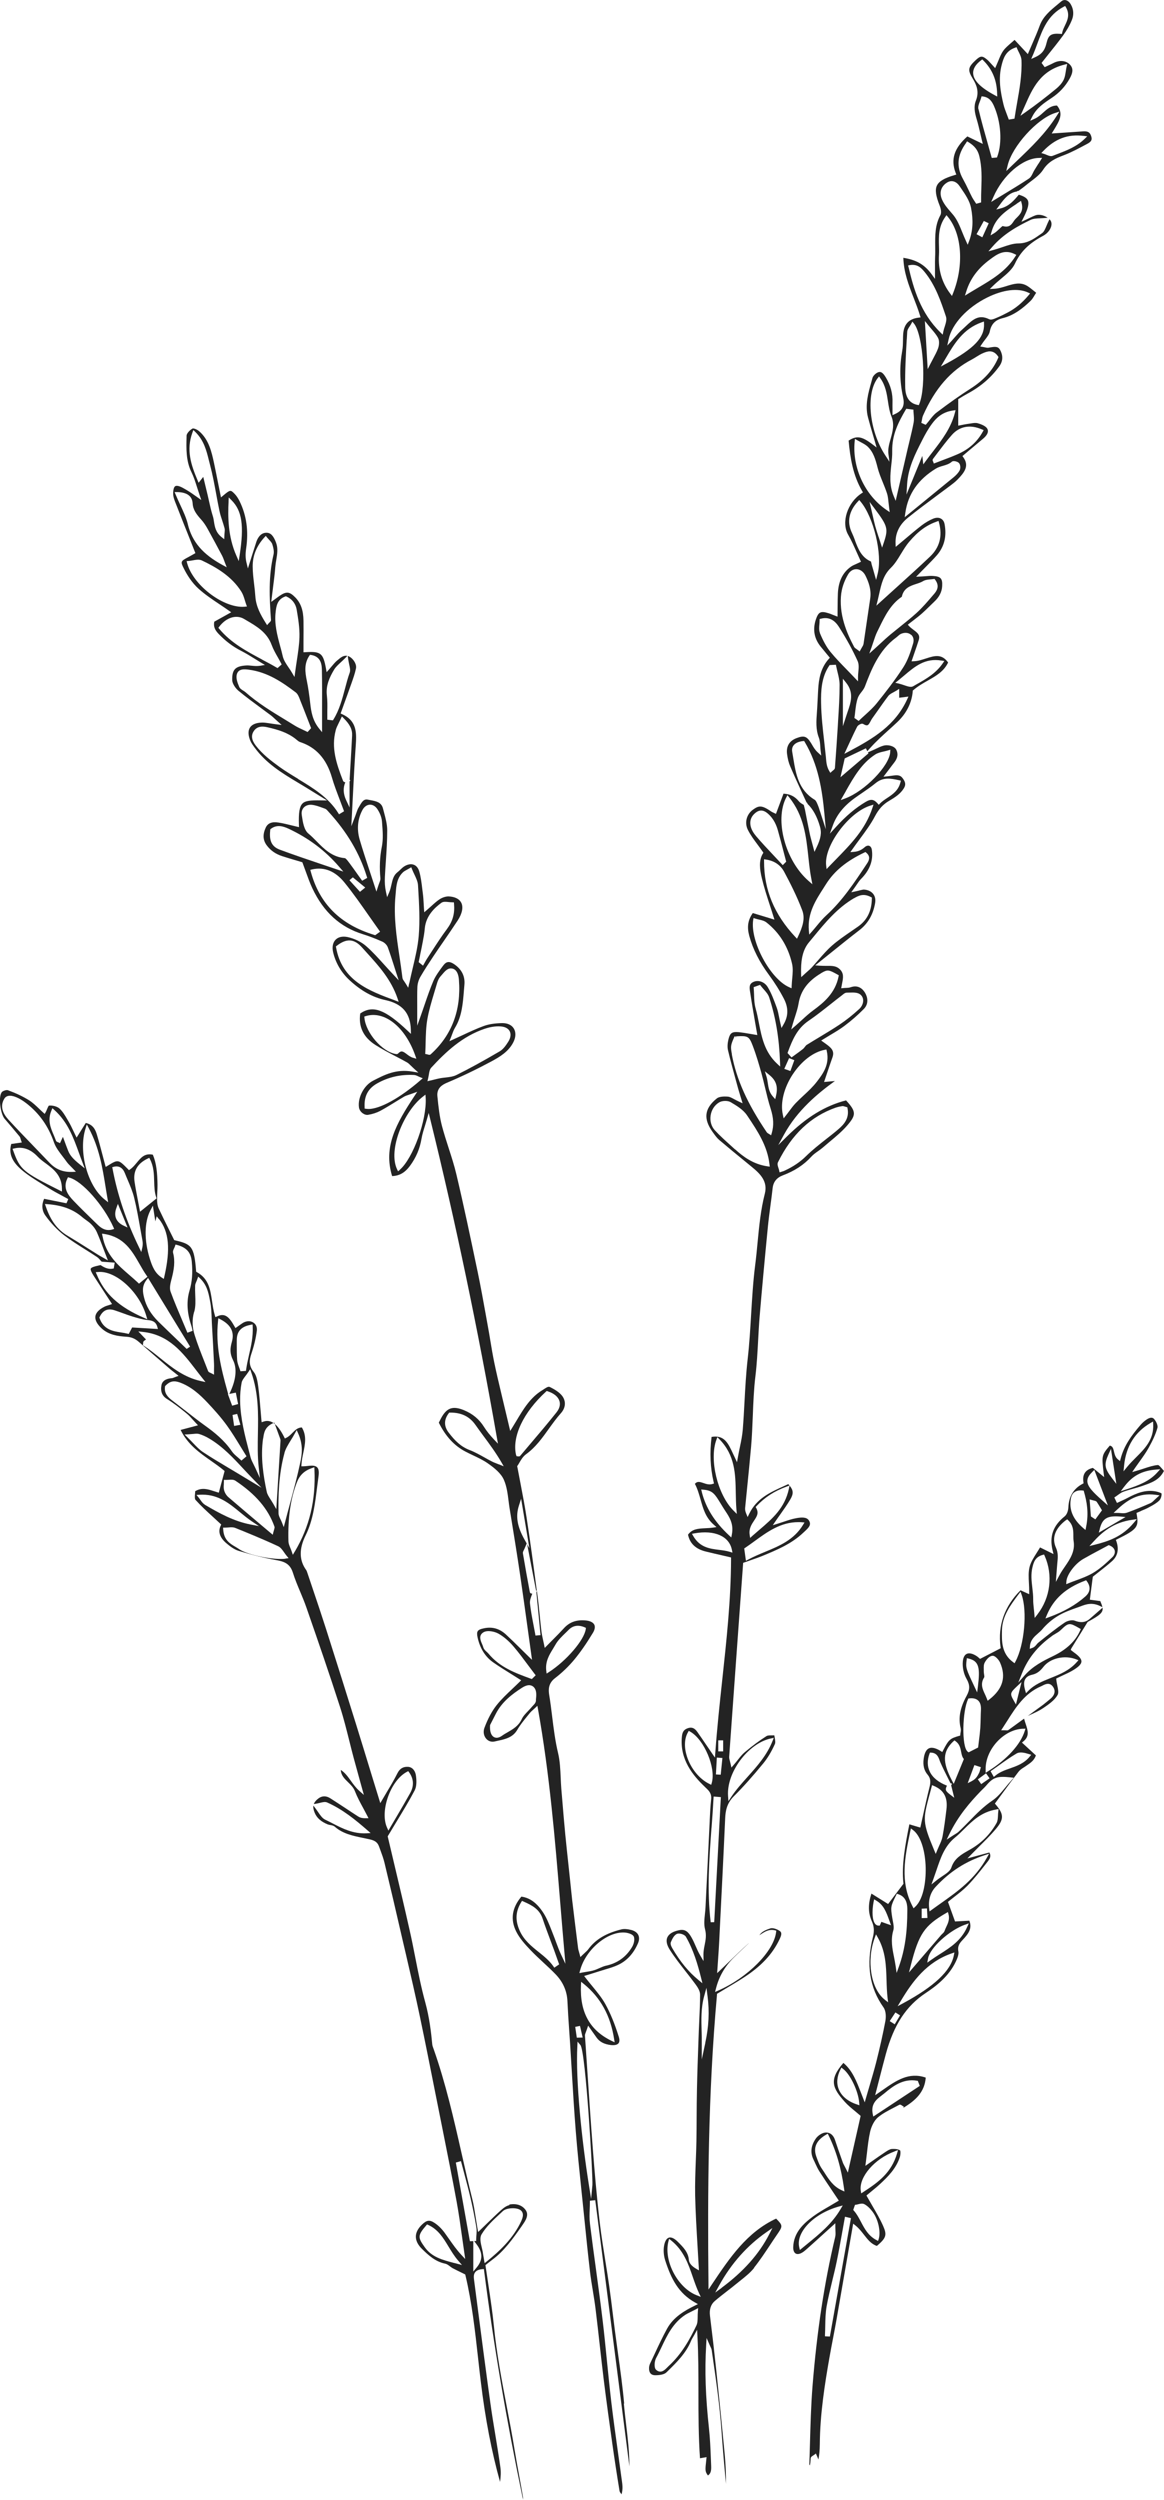
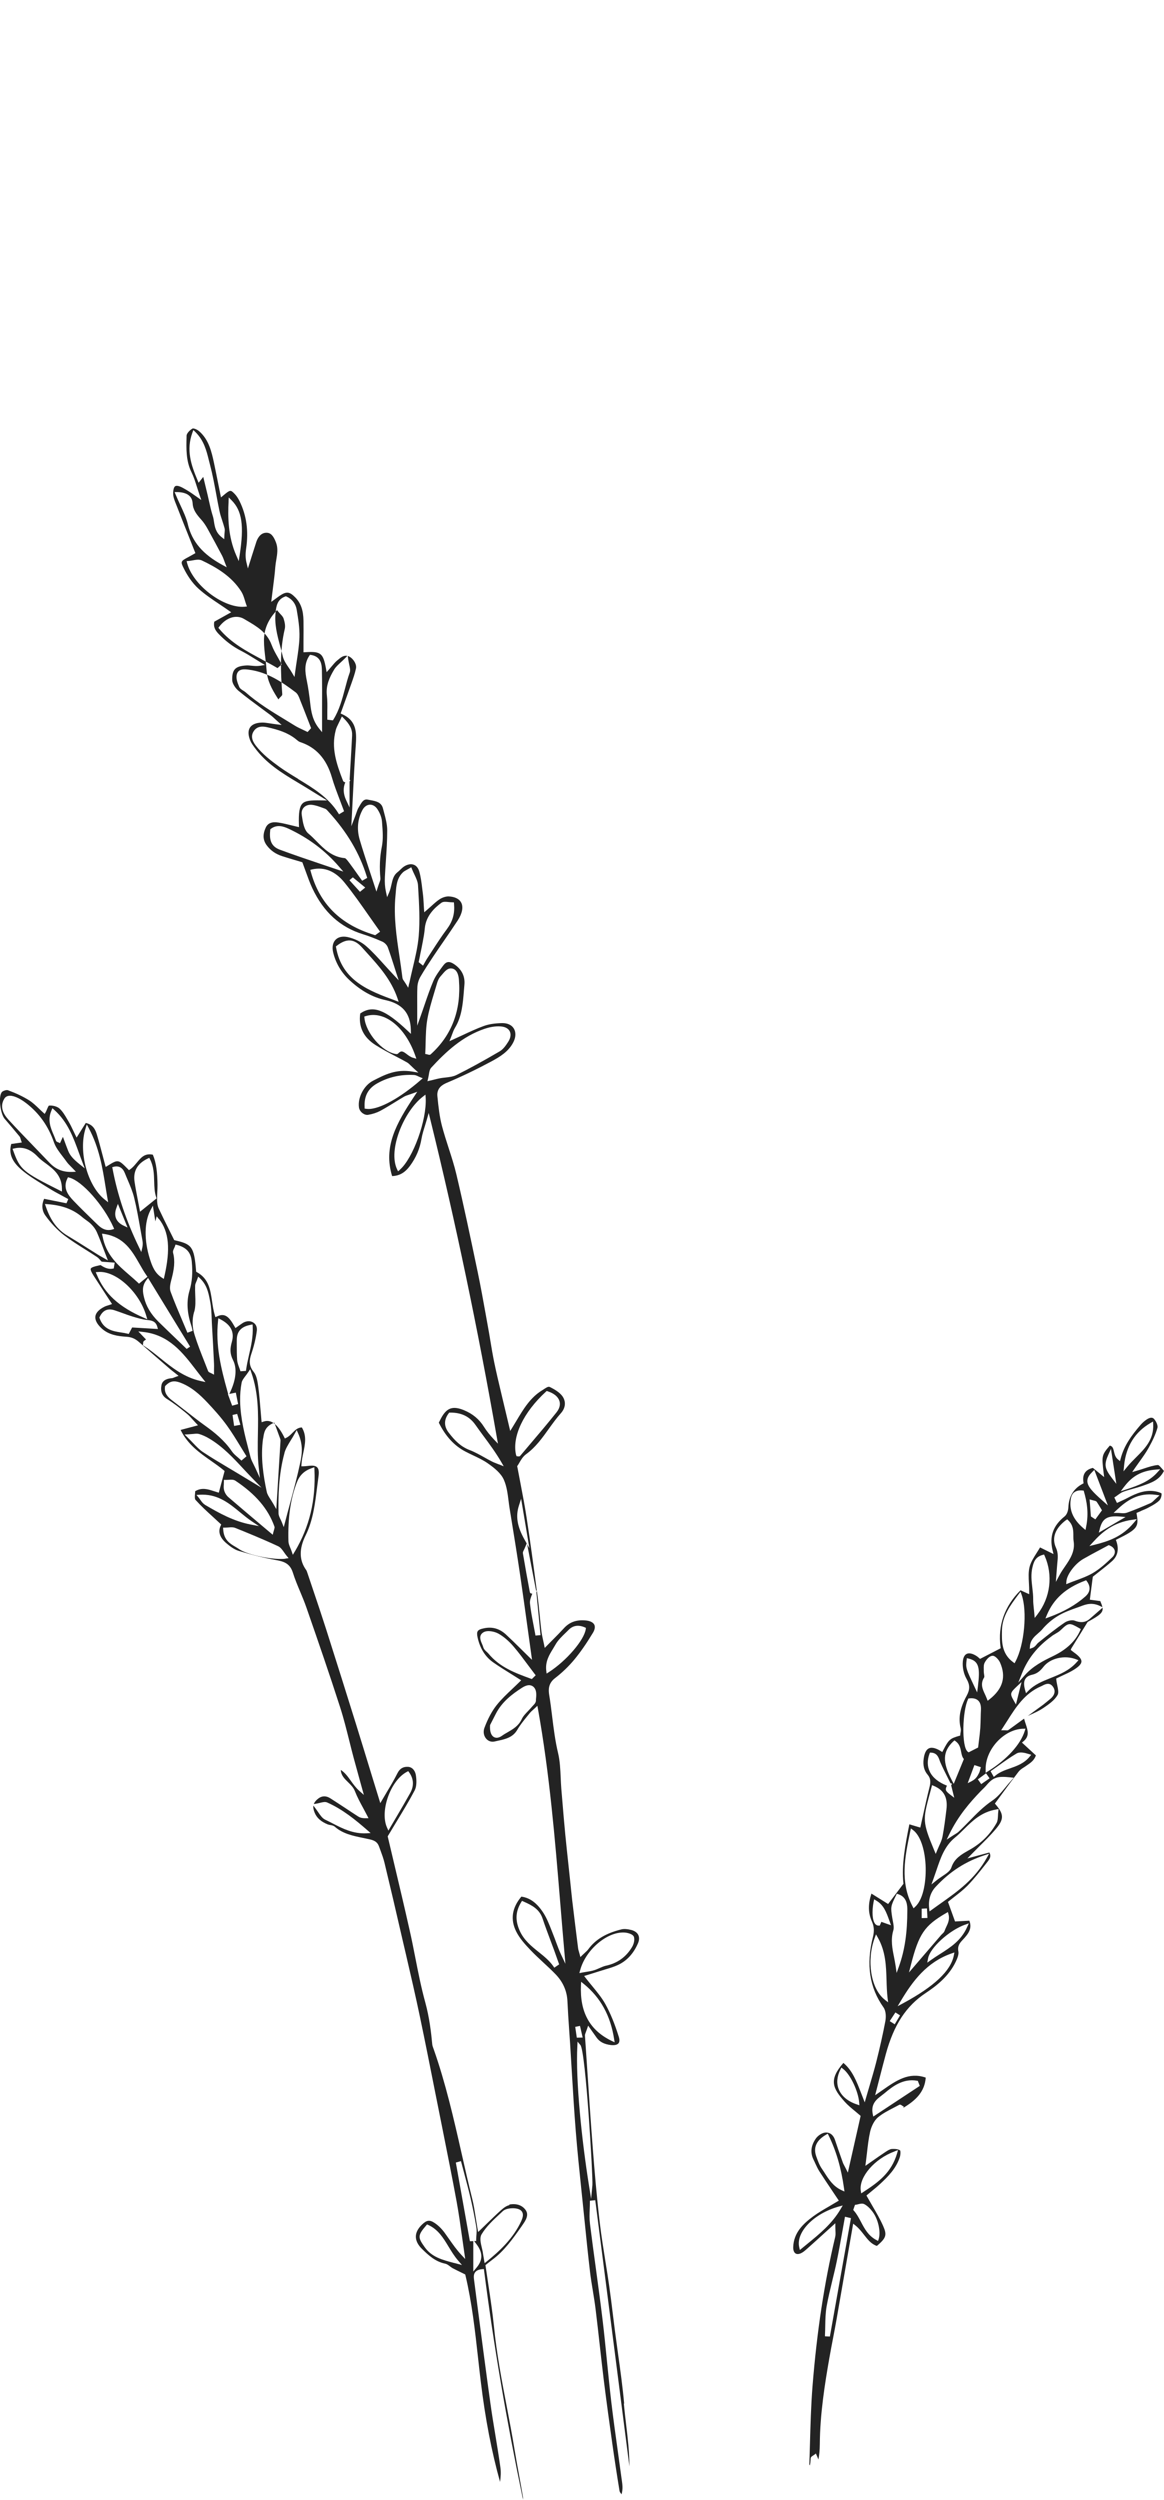
<svg xmlns="http://www.w3.org/2000/svg" viewBox="0 0 218.81 469.65" data-name="Layer 2" id="Layer_2">
  <defs>
    <style>
      .cls-1 {
        fill: #232323;
      }
    </style>
  </defs>
  <path d="M214.55,283.82c.47-.19.95-.39,1.39-.63l.18-.1c.65-.35,1.32-.72,1.81-1.21.28-.29.48-.91.41-1.33-.06-.06-.55-.27-1.03-.36-1.97-.4-3.74.36-5.21,1.14-.4.22-.82.41-1.23.6-.2.09-.4.19-.6.28l-.3.14-.5-1.03.24-.16c.14-.09.28-.19.41-.29.33-.24.68-.5,1.08-.64.6-.22,1.22-.39,1.82-.56.56-.16,1.11-.31,1.66-.5l.19-.07c1.58-.55,3.08-1.06,3.93-2.77-.11-.12-.22-.25-.33-.38-.22-.26-.62-.73-.79-.73,0,0,0,0,0,0-.85.07-1.68.34-2.65.66-.41.14-.84.28-1.31.41l-.89.26.52-.76c.3-.43.59-.84.88-1.24.61-.85,1.19-1.66,1.66-2.5.83-1.47,1.37-2.68,1.69-3.82.12-.41-.23-1.21-.63-1.65-.14-.16-.53-.57-1.61.24-.34.25-.65.54-.94.87-1.79,2.07-3.1,3.93-3.73,6.3l-.13.5-.4-.33c-.48-.39-.61-.96-.73-1.46-.15-.65-.27-1.02-.79-1.13-1.53,1.78-1.54,1.95-1.16,5.11l.1.81-2.12-1.73c-1.41.34-1.99,1.22-1.78,2.67l.03.23-.21.11q-2.52,1.34-2.65,4.43c-.03.6-.26,1.32-.71,1.68-2.17,1.74-2.88,3.76-2.25,6.38l.17.69-2.53-1.25c-.2.35-.42.68-.63,1.02-.57.9-1.11,1.74-1.34,2.65-.24.96-.18,2-.12,3.1.03.5.05,1,.05,1.51v.51l-1.63-.74c-3.02,3.01-4.28,6.6-3.76,10.66l.03.23-.21.11c-1.27.65-2.3,1.18-3.47,1.79l-.2.1-.24-.21c-.09-.09-.25-.22-.42-.33-.74-.47-1.39-.62-1.85-.4-.52.25-.68.92-.73,1.44-.1,1.06.17,2.33.7,3.25.66,1.15.66,2.01.02,3.18-1.24,2.26-1.6,4.19-1.12,6.09.07.3.02.6-.03.86-.02.1-.04.2-.04.3l-.02.23-.22.06c-1.7.48-1.95.71-2.99,2.72l-.16.31-.3-.19c-.65-.4-1.55-.82-2.22-.5-.51.24-.84.91-.98,1.97-.16,1.22.08,2.19.73,2.96.69.81.56,1.6.36,2.4-.44,1.74-.83,3.53-1.21,5.26-.14.65-.28,1.29-.43,1.94l-.08.35-2.06-.61c-.75,3.76-1.49,7.62-1.12,11.03l.02.13-2.89,3.81-3.14-1.96c-.65,2.01-.62,3.62.07,5.19.44.98.5,1.85.2,3.02-1.29,5.14-.64,9.45,2,13.17.49.69.49,1.82.35,2.59-.44,2.32-1,4.85-1.73,7.74-.36,1.41-.78,2.83-1.22,4.32-.21.72-.43,1.46-.66,2.25l-.27.94-.66-1.7c-.89-2.3-1.66-4.3-3.35-5.71-2.8,3.2-2.01,4.78.27,7.32.56.62,1.2,1.15,1.88,1.71.32.26.63.52.94.79l.15.13-.04.19c-.7,3.12-1.39,6.15-2.16,9.57l-.2.9-.41-.82c-.12-.24-.22-.42-.29-.55-.12-.23-.18-.35-.23-.48l-.3-.85c-.41-1.15-.81-2.29-1.19-3.45-.31-.95-1.01-1.47-1.87-1.37-.57.06-1.34.56-1.73,1.12-.93,1.33-1.08,2.67-.43,3.97.12.23.22.47.33.71.24.53.48,1.03.77,1.49.79,1.23,1.59,2.42,2.43,3.67l1.22,1.82-.3.18c-.49.3-.98.58-1.47.87-1.07.62-2.08,1.2-3.02,1.89-1.92,1.41-3.7,3.09-3.78,5.8-.02.56.14.99.43,1.18.27.18.65.15,1.08-.06.39-.19.75-.51,1.1-.82l.09-.08c1.01-.9,2.01-1.8,3.06-2.76l2.16-1.95v.74c0,.25.01.47.02.68.02.43.04.8-.05,1.16-2.05,8.6-3.44,17.76-4.26,28-.29,3.67-.39,7.41-.49,11.03-.03,1.23-.07,2.46-.11,3.69,0,.04.04.12.1.19.09-.35.11-.67.13-1l.02-.32c.03-.26.25-.4.44-.52.06-.04.14-.09.2-.13l.34-.26.48,1.12c.17-.88.25-1.8.26-2.88.04-5.71.95-11.36,1.8-16.21.22-1.24.45-2.47.69-3.7.23-1.22.47-2.44.68-3.66.72-4.1,1.43-8.21,2.15-12.39l.95-5.46.44.35c.64.51,1.14,1.15,1.61,1.76.7.89,1.36,1.74,2.41,2.07,1.77-1.5,1.92-2.06,1.17-3.76-.57-1.28-1.27-2.48-2.01-3.75-.33-.56-.66-1.14-.99-1.72l-.13-.24.21-.18c.2-.17.42-.35.64-.53.55-.45,1.12-.91,1.66-1.41,1.52-1.4,3.07-2.95,3.76-5.09.16-.51.15-1.15.05-1.26-.28-.22-.88-.32-1.58-.27-.37.03-.8.32-1.17.56l-.09.06c-.73.48-1.46.99-2.17,1.49l-1.52,1.06.1-.74c.07-.55.14-1.11.2-1.66.15-1.31.3-2.67.59-3.98.2-.89.7-2.09,1.51-2.76.86-.71,1.87-1.23,2.85-1.74.37-.19.73-.38,1.09-.57.22-.13.42.03.55.12.03.02.05.04.07.05l.28.17-.14.23c2.44-1.45,4.06-3.07,4.25-5.7-3.17-1.1-5.55.56-8.05,2.3l-1.46,1.01.82-3.18c.41-1.59.79-3.08,1.19-4.55,1.5-5.49,3.81-9.03,7.51-11.48,1.93-1.28,4.32-3.1,5.64-5.88.26-.55.6-1.34.49-1.9-.22-1.09.29-1.64.83-2.22,1.05-1.12,1.8-2.09,1.23-3.58l-2.69.15-1.33-3.68.18-.15c.33-.27.68-.54,1.04-.82.83-.64,1.68-1.3,2.43-2.06,1.23-1.26,2.34-2.67,3.42-4.04l.33-.42c.46-.58.78-1.09.38-1.79l-4.12,1.11.84-.86c.47-.48.95-.96,1.42-1.43,1.04-1.03,2.11-2.09,3.06-3.21,1.56-1.84,1.56-2.78.01-4.6l-.17-.2,1.25-1.7c1.04-1.42,2.12-2.88,3.21-4.3.26-.33.61-.56.96-.78.11-.07.22-.14.32-.21l.26-.18c.71-.48,1.39-.94,1.71-1.88-.74-.68-1.51-1.39-2.34-2.15l-.28-.26.29-.24c1.16-.98.82-2.02.42-3.24-.1-.3-.2-.6-.28-.91l-.03-.11c-.97.71-1.95,1.42-2.92,2.12-.15.11-.32.1-.5.08-.07,0-.17-.01-.28-.01h-.61l.33-.51c.28-.42.54-.84.81-1.26,1.61-2.54,3.28-5.17,6.35-6.49.11-.04.21-.1.31-.15.51-.26,1.27-.63,1.89.17.61.79.41,1.67-.53,2.41-.18.14-.35.28-.52.43-.24.2-.48.39-.72.58-.97.71-1.94,1.42-2.91,2.13.21-.1.42-.2.63-.29.83-.38,1.61-.74,2.31-1.22.94-.64,2.12-1.44,2.67-2.46.22-.4.07-1.09-.07-1.77-.07-.35-.15-.71-.18-1.06l-.02-.23.2-.1c.31-.15.62-.3.95-.45.72-.33,1.47-.67,2.16-1.1.95-.59,1.42-1.09,1.43-1.55.02-.47-.46-1.04-1.44-1.73-.14-.1-.28-.21-.35-.27l-.22-.18.11-.28,3.07-4.98.08-.04c2.21-1.21,2.85-1.71,2.72-2.63l-2.41,2.1c-.99.86-2,.65-2.85.33-.45-.17-1.3,0-1.82.34-1.64,1.11-3.23,2.38-4.76,3.61l-.26.21c-.1.08-.19.19-.29.31-.19.23-.42.52-.82.66l-.48.17.04-.51c.1-1.16.86-1.82,1.53-2.4.28-.24.55-.48.77-.74.82-.98,1.83-1.85,2.94-2.52,1.18-.72,2.5-1.18,3.78-1.63.15-.05.29-.11.44-.16,1.04-.4,2.22-.84,3.81-.04l.35.18c-.06-.32-.21-.69-.4-1.15l-1.96-.26.04-.32c.19-1.45.36-2.77.5-3.86l.02-.13.1-.09c.38-.3.75-.6,1.13-.89.84-.66,1.63-1.28,2.39-1.96,1.05-.95,1.33-2.2.81-3.72l-.1-.27.26-.13c3.85-1.89,4.05-2.35,3.66-4.68l-.04-.25.24-.1c.21-.09.42-.18.63-.27ZM211.31,275.31c.36-3.59,2.03-6.28,4.97-7.99l.47-.27.03.54c.13,2.85-1.59,4.57-3.25,6.22-.56.56-1.14,1.14-1.63,1.74l-.7.86.11-1.1ZM211.32,279.31c1.53-2.04,3.31-3.01,5.95-3.23l.83-.07-.56.62c-1.47,1.64-3.43,2.39-5.86,3.19l-1,.33.63-.84ZM161.08,395.34c-1.71-.57-2.88-1.55-3.4-2.82-.47-1.14-.36-2.43.31-3.75l.18-.35.31.24c1.36,1.03,2.86,4.17,3.03,6.34l.04.5-.47-.16ZM155.03,408.22c-.18-.27-.36-.55-.54-.81-.49-.71-.79-1.58-1.06-2.34-.57-1.65.03-2.98,1.86-4.05l.31-.18.16.32c1.42,2.88,2.37,6.13,2.9,9.94l.08.6-.55-.25c-1.54-.71-2.36-1.98-3.16-3.22ZM151.8,421.51c-.34.28-.69.56-1.03.84l-.41.34-.12-.52c-.66-2.82,2.73-6.32,7.39-7.63l.79-.22-.42.71c-1.62,2.75-3.95,4.64-6.2,6.48ZM156.01,438.95l-.93-.05v-.33c.03-.54.04-1.08.05-1.63.02-1.21.05-2.45.26-3.66.29-1.63.69-3.27,1.07-4.85.28-1.15.57-2.33.81-3.5.39-1.87.73-3.78,1.06-5.63.15-.84.3-1.68.45-2.52l.06-.34,1.12.26-3.96,22.25ZM164.04,415.53c1.03,1.34,1.56,3.72,1.14,5.08l-.12.38-.35-.19c-1.49-.8-2.19-2.11-2.86-3.39-.41-.77-.79-1.49-1.33-2.1l-.13-.14.33-.96.2-.03c.13-.02.27-.05.41-.09.4-.1.8-.19,1.15-.01.53.28,1.04.75,1.56,1.44ZM168.2,404.14l.61-.22-.18.63c-1.05,3.59-3.48,5.39-6.31,7.22l-.43.28-.08-.5c-.38-2.56,2.6-6.02,6.38-7.39ZM165.75,393.64c.18-.14.36-.27.53-.41,1.6-1.35,3.51-2.77,6.06-2.35l.19.03.37.95-8.74,5.76-.1-.47c-.4-1.92.76-2.8,1.69-3.5ZM185.36,333.14l.66.94-1.57,1.09-.63-.9,1.53-1.13ZM182.65,334.62l-.74.37,1.26-3.4,1.22.4-.1.31c-.02.07-.04.15-.06.23-.05.19-.1.38-.2.57-.27.55-.6,1.13-1.38,1.51ZM181.71,311.87l.04-.37.36.09c1.95.47,2.14,1.77,1.72,5.22l-.14,1.13-.49-1.03c-1.64-3.48-1.67-3.55-1.5-5.04ZM181.96,319.24l.08-.16.18-.02c.73-.09,1.29.06,1.66.41.39.37.56.95.52,1.76-.03.49-.04.99-.05,1.48-.02.63-.03,1.26-.07,1.9-.06.79-.15,1.57-.26,2.4-.04.36-.09.72-.13,1.1l-.02.18-1.79.91-.16-.12c-1.22-.9-.99-7.75.05-9.84ZM179.22,327.14l.2-.19.22.16c.75.54.91,1.33,1.04,2.02.09.45.17.87.4,1.18l.11.15-1.91,4.66-.33-.63c-1.83-3.49-1.76-5.42.25-7.35ZM174.78,332.81c-.48-.99-.5-2.12-.06-3.33l.09-.23h.24c1.08.07,1.36.85,1.58,1.47.05.14.1.28.16.41.42.95.9,1.9,1.36,2.82.18.35.35.69.52,1.04l.3.11-.17.29.58,2.34-.74-.57c-.89-.69-1.03-.92-.63-1.7-1.58-.62-2.7-1.52-3.23-2.64ZM174.74,337.14l.47-1.78.35.15c1.88.79,2.63,2.19,2.35,4.42l-.04.33c-.19,1.57-.4,3.2-.7,4.79-.11.56-.35,1.1-.61,1.66-.12.26-.24.54-.36.83l-.3.74-.31-.74c-2.22-5.29-2.09-5.77-.86-10.39ZM174.33,360.31l-1.07.03v-1.77l.99-.05.09,1.79ZM171.07,344.24l.16-.75.41.31c1.3.98,2.18,3.42,2.35,6.53.14,2.66-.28,6.32-1.94,7.87l-.32.3-.2-.39c-2.39-4.61-1.41-9.33-.46-13.88ZM168.46,356.01l.13-.25.27.09c1.7.54,1.7,2.24,1.7,2.97,0,4.27-.48,7.53-1.56,10.56l-.45,1.26-.19-1.32c-.08-.54-.19-1.08-.29-1.62-.33-1.62-.67-3.29-.14-5.07.15-.49.03-1.13-.09-1.74-.04-.18-.07-.36-.1-.54-.34-2.13-.33-2.21.73-4.34ZM164.23,357.27l.09-.46.4.24c1.39.82,1.87,2.12,2.46,3.76l.31.87-.66-.23c-.56-.2-.89-.31-1.15-.41-.08.18-.15.35-.22.51l-.09.2h-.21c-.17,0-.42-.06-.64-.32-.53-.64-.65-2.27-.3-4.15ZM166.33,375.67c-2.62-2.02-3.49-7.34-1.9-11.62l.24-.66.35.62c1.47,2.58,1.55,5.32,1.63,7.97.03,1.12.07,2.27.2,3.4l.1.78-.62-.48ZM168.19,380.29l-.94-.6,1.07-1.63.87.55-1,1.68ZM179.3,367.35c-.56,2.88-3.66,5.81-9.5,8.97l-1.06.57.62-1.03c2.19-3.66,4.85-7.26,9.51-8.88l.54-.19-.11.56ZM181.39,361.59l.73-.27-.32.71c-1.13,2.54-3.15,3.82-5.1,5.06-.57.36-1.16.74-1.72,1.14l-.67.48.15-.81c.36-1.97,3.92-5.22,6.92-6.32ZM178.3,359.6c.26.95-.1,1.72-.42,2.39-.11.24-.23.48-.31.73-.08.25-.28.43-.45.59-.07.06-.14.13-.2.2l-6.05,7.04.35-1.37c1.5-5.87,2.55-7.42,6.6-9.77l.37-.21.11.41ZM185.13,348.51l.8-.26-.41.73c-2.25,4.04-5.44,6.3-8.82,8.69-.5.36-1.01.71-1.51,1.08l-.46.33-.06-.56c-.19-1.6.23-3,1.21-4.05,2.69-2.89,5.63-4.78,9.25-5.96ZM187.27,339.92l.44-.07-.05.44c-.04.29-.05.56-.06.81-.03.53-.05.99-.27,1.38-1.17,2.07-2.73,3.65-4.74,4.84-.18.11-.36.21-.54.31-1.31.74-2.66,1.51-3.2,3.18-.22.66-.89,1.11-1.67,1.63-.38.26-.78.52-1.17.84l-.92.74.4-1.11c.19-.53.37-1.05.54-1.55.79-2.34,1.53-4.55,3.5-6.16.59-.48,1.13-1.01,1.7-1.58,1.6-1.58,3.26-3.22,6.06-3.69ZM190.13,334.46c-.4.43-.76.87-1.12,1.31-.79.96-1.54,1.87-2.5,2.51-1.62,1.1-3,2.5-4.32,3.86-.65.66-1.32,1.35-2.01,1.99-.18.17-.38.29-.66.46-.15.09-.34.2-.56.35l-1,.65.52-1.07c1.68-3.44,3.89-5.96,5.83-7.98.13-.13.27-.27.4-.4.23-.22.46-.45.67-.69,1.29-1.55,2.1-1.82,4.54-1.55l.65.07-.44.48ZM193.39,329.51l.46.15-.31.37c-1.02,1.24-2.37,1.72-3.67,2.18-1,.35-1.95.69-2.74,1.35l-.31.26-.61-1.08.25-.17c.43-.3.86-.61,1.29-.91,1.06-.76,2.17-1.55,3.32-2.23.64-.39,1.58-.15,2.33.09ZM192.31,324.77l.46-.02-.14.44c-.79,2.53-3.36,5.35-6.86,7.54l-.49.31v-.58c-.09-3.77,3.4-7.58,7.03-7.7ZM186.02,319.23l-.36.28-.16-.42c-.11-.28-.23-.55-.35-.81-.45-.96-.91-1.95-.14-3.17.06-.09.01-.36-.02-.56-.03-.19-.06-.39-.06-.57,0-.11,0-.23,0-.35-.01-.44-.03-.89.17-1.28.21-.41.78-1.22,1.43-1.29.54-.08,1.24.78,1.46,1.27,1.18,2.68.53,4.93-1.97,6.9ZM188.35,306.28c.06-2.69,1.55-4.67,3.12-6.77l.37-.49.21.58c1.09,3.09.51,9.41-1.15,12.52l-.18.34-.31-.23c-2.16-1.61-2.1-3.91-2.06-5.94ZM190.98,320.2l-.41-.71c-.77-1.34-.67-1.49.64-2.73l.82-.77-1.05,4.21ZM202.29,311.72l.44.17-.31.35c-1.39,1.58-3.16,2.29-4.88,2.98-1.58.63-3.08,1.23-4.27,2.46l-.4.41-.16-.55c-.27-.96-.27-1.63.03-2.12.24-.4.65-.66,1.28-.8.84-.19,1.46-.62,2.14-1.5,1.27-1.62,3.97-2.24,6.14-1.4ZM197.7,307.36c.22-.15.45-.29.69-.43.36-.21.69-.4.96-.66l.08-.07c1.44-1.38,1.6-1.4,3.48-.31l.26.15-.12.27c-.91,2.04-2.6,3.62-5.16,4.84-1.82.87-3.73,1.86-5.22,3.53l-1.25,1.41.7-1.75c1.12-2.8,2.95-5.08,5.6-6.97ZM208.38,273.21l.46-1.02,1.01,6.57-.78-1.02c-1.45-1.88-1.56-2.6-.69-4.54ZM206.75,287.15c.51-1.9,1.41-2.44,3.79-2.25l1.04.09-5.03,2.94.21-.77ZM205.9,285.43l-.83-.55-.24-3.2.46.13c.17.05.3.08.4.1.21.05.38.09.49.25.21.31.4.63.61.97l.36.6-1.24,1.7ZM205.35,276.5l.36-.36,2.55,6.67-1-.89c-1.88-1.66-2.84-2.68-2.86-3.66-.02-.7.45-1.27.96-1.77ZM201.93,280.36c.37-.3.9-.42,1.56-.35l.22.02.06.21c.51,1.78.95,3.96.39,6.64l-.11.55-.43-.37c-1.8-1.56-2.56-3.17-2.38-5.06.05-.58.18-1.24.68-1.65ZM200.39,285.59l.22-.17.2.19c.96.91.96,1.97.96,2.9,0,.36,0,.69.05,1.01.31,1.93-.67,3.37-1.63,4.77-.34.49-.69,1-.97,1.52l-.74,1.37.15-1.94c.02-.23.04-.46.05-.68.02-.32.05-.63.08-.94.1-.97.19-1.88-.26-2.87-.82-1.82-.17-3.61,1.87-5.17ZM195.02,303.29l-.52.66-.07-.84c-.03-.35-.06-.67-.1-.97-.06-.61-.12-1.13-.11-1.65.01-.73-.08-1.48-.16-2.21-.15-1.26-.3-2.56.03-3.88.21-.84.47-1.9,1.9-2.29l.27-.08.12.26c1.6,3.63,1.08,7.84-1.36,10.99ZM204.07,299.88c-1.86,1.64-4.1,2.91-6.84,3.91l-.71.26.29-.7c1.27-2.99,3.53-5.03,7.13-6.39l.23-.09.15.2c.74,1.02.64,2.01-.26,2.81ZM209.1,292.54c-1.11,1.07-2.31,2.18-3.69,2.99-.99.58-2.09.98-3.15,1.37-.45.16-.9.33-1.34.51l-.49.2.03-.53c.09-1.28,1.63-3.33,3.17-4.21,1.08-.62,2.18-1.21,3.26-1.78.47-.25.94-.5,1.4-.75l.14-.07.14.06c.7.28.92.7.98,1,.08.41-.09.87-.46,1.22ZM213.69,285.4l-.54.65c-2.2,2.66-4.81,3.5-7.3,4.13l-1.06.27.74-.81c1.6-1.76,3.71-3.63,7.32-4.13l.84-.12ZM211.82,284.18c-.22.07-.44.1-.66.1-.18,0-.35-.02-.53-.03-.16-.01-.32-.03-.47-.03h-.83l.61-.57c1.85-1.74,4.01-3.29,7.32-2.83l.71.1-.54.48c-.17.15-.31.29-.44.41-.26.26-.47.46-.74.58-1.31.57-2.85,1.23-4.42,1.79Z" class="cls-1" />
-   <path d="M117.33,451.56c-.28-3.13-.72-6.31-1.15-9.38-.2-1.45-.4-2.91-.59-4.36-.13-1.01-.25-2.02-.38-3.03-.21-1.73-.43-3.53-.68-5.28-.22-1.54-.46-3.07-.71-4.6-.38-2.4-.78-4.87-1.07-7.32-.58-4.9-.99-9.79-1.31-13.92-.42-5.47-.79-11.03-1.15-16.41l-.33-4.85c-.01-.18.05-.33.15-.6.06-.15.14-.36.24-.65l.21-.62.86,1.22c.28.4.5.71.73,1.03.58.81,1.44,1.25,2.7,1.4.67.07,1.17-.04,1.41-.32.27-.32.19-.83.07-1.21-.78-2.5-1.59-4.46-2.54-6.18-.65-1.17-1.52-2.22-2.43-3.33-.42-.51-.84-1.02-1.26-1.56l-.29-.38,1.08-.33c.63-.19,1.27-.39,1.91-.6.32-.1.65-.2.98-.3.81-.24,1.65-.49,2.41-.85,1.65-.77,2.91-2.14,3.74-4.06.25-.58.27-1.12.06-1.56-.22-.45-.67-.77-1.31-.94-.75-.19-1.37-.23-1.84-.12-2.92.71-4.9,1.9-6.25,3.74-.17.23-.38.42-.64.66-.13.12-.29.26-.45.42l-.4.39-.14-.54c-.05-.2-.1-.36-.14-.5-.08-.26-.13-.45-.15-.64-.38-3-.75-6.01-1.11-9.02-.08-.69-.15-1.38-.22-2.08-.04-.42-.09-.84-.13-1.26l-.31-2.91c-.22-2.04-.44-4.07-.64-6.11-.21-2.13-.38-4.27-.56-6.41l-.18-2.12c-.06-.72-.09-1.44-.12-2.16-.07-1.52-.14-3.1-.49-4.57-.55-2.3-.84-4.65-1.12-6.92-.16-1.32-.33-2.68-.55-4.01-.16-.96-.18-2.17,1.08-3.14,1.38-1.06,2.61-2.25,3.67-3.53,1.13-1.37,2.23-2.95,3.46-4.98.37-.61.46-1.14.27-1.54-.21-.42-.75-.7-1.52-.79-1.79-.19-3.12.27-4.21,1.47-.66.72-1.35,1.42-2.09,2.16-.34.35-.7.7-1.07,1.08l-.43.44-.12-.61c-.07-.34-.14-.64-.2-.92-.13-.58-.24-1.08-.3-1.59-.12-.99-.22-1.99-.32-2.99-.13-1.31-.27-2.66-.45-3.99l-.09-.65-.09.32.78,8.03-.95.08-.05-.3c-.1-.53-.2-1.05-.3-1.58-.26-1.35-.53-2.75-.68-4.14-.06-.54.14-1.08.33-1.59.03-.09.07-.18.1-.26-.22-.02-.41-.06-.46-.3-.44-2.31-.88-4.76-1.3-7.27-.04-.21.06-.39.16-.6.05-.1.11-.21.17-.36l.38-.9-.4-.72c-1.38-2.43-1.71-4.4-1.06-6.4l.41-1.28,1.56,9.3-.42-.74,1.67,8.68.14.03c-.61-4.64-1.22-9.2-1.92-13.74-.32-2.1-.72-4.18-1.14-6.38-.2-1.03-.4-2.07-.6-3.14l-.03-.14.08-.11c.1-.14.21-.32.32-.52.31-.54.7-1.2,1.3-1.63,1.76-1.28,3.02-3.03,4.24-4.74.72-1,1.46-2.03,2.3-2.97.86-.97.97-2.17.27-3.16-.55-.76-1.55-1.33-2.35-1.73-.29-.14-.59.04-1.06.35-.12.08-.24.16-.37.24-2.25,1.36-3.55,3.53-4.92,5.83-.23.38-.46.77-.7,1.15l-.42.68-.5-2.11c-.24-.99-.46-1.9-.67-2.81-.18-.77-.36-1.55-.55-2.32-.44-1.84-.89-3.74-1.28-5.63-.28-1.37-.52-2.77-.74-4.13-.14-.87-.29-1.74-.45-2.61l-.38-2.11c-.48-2.66-.97-5.4-1.53-8.08l-.08-.38c-1.24-5.92-2.52-12.04-3.94-18.03-.39-1.66-.93-3.32-1.45-4.93-.44-1.36-.89-2.76-1.26-4.16-.46-1.76-.66-3.58-.86-5.59-.15-1.52.94-2.16,1.76-2.51,2.76-1.16,5.57-2.51,8.35-4,1.64-.88,3.32-1.89,4.2-3.69.46-.94.47-1.86.04-2.54-.4-.64-1.16-.99-2.12-.99-.03,0-.05,0-.08,0-1.37.03-2.49.2-3.42.54-1.33.48-2.61,1.08-3.96,1.71-.57.27-1.16.54-1.76.81l-.75.34.31-.76c.08-.19.14-.37.21-.56.15-.42.3-.81.52-1.18,1.3-2.12,1.49-4.56,1.68-6.92.03-.39.06-.78.1-1.17.15-1.63-.52-2.95-1.99-3.92-.83-.54-1.41-.48-1.94.23l-.12.15c-.67.9-1.36,1.83-1.79,2.82-.58,1.37-1.07,2.77-1.62,4.38-.24.7-.49,1.44-.77,2.22l-.64,1.79v-1.91c0-.63,0-1.22,0-1.78,0-1.32-.02-2.45.03-3.59.03-.62.23-1.3.55-1.87.78-1.34,1.63-2.64,2.43-3.84.63-.95,1.28-1.89,1.93-2.83.9-1.31,1.8-2.61,2.67-3.94.85-1.3,1.09-2.52.66-3.35-.36-.7-1.2-1.12-2.36-1.17-.51-.01-1.14.18-1.68.52-.52.34-1,.77-1.55,1.27-.27.24-.55.49-.86.76l-.5.43-.05-.65c-.02-.36-.04-.69-.06-1.01-.04-.68-.07-1.27-.15-1.85-.04-.32-.08-.64-.12-.96-.13-1.07-.26-2.18-.56-3.21-.19-.63-.54-1.07-1.02-1.25-.5-.19-1.13-.1-1.76.28-.27.16-.5.39-.76.63-.18.18-.36.35-.56.5-.74.58-.92,1.41-1.12,2.29-.11.48-.22.97-.41,1.44l-.41.95-.22-1.01c-.19-.86-.25-1.74-.2-2.77.05-.97.11-1.95.18-2.92.13-1.92.26-3.91.26-5.85,0-1.11-.3-2.25-.6-3.37-.07-.25-.13-.5-.2-.75-.3-1.18-1.3-1.36-2.37-1.56-.16-.03-.32-.06-.47-.09-.75-.16-1.1.37-1.6,1.25-.06.11-.12.22-.19.32-.12.21-.21.46-.33.8-.07.2-.14.42-.24.68l-.75,1.95.11-2.09c.07-1.33.14-2.63.2-3.9.15-2.94.29-5.72.48-8.53l.03-.44c.17-2.47.33-4.8-2.55-6.1l-.28-.12.65-1.81c.38-1.05.75-2.05,1.1-3.06.09-.27.19-.54.29-.81.32-.91.66-1.86.85-2.8.18-.89-.68-2.04-1.48-2.31-.02,0-.04-.02-.07-.02l.08.57c.06.41.14.76.2,1.06.13.6.24,1.07.09,1.5-.36.99-.63,2.04-.9,3.06-.52,1.94-1.05,3.95-2.15,5.73l-.11.18-1.05-.13v-.29c0-.44,0-.89,0-1.34.02-.96.03-1.95-.08-2.9-.23-1.91.52-3.48,1.37-4.89.28-.47.69-.84,1.2-1.32.26-.24.56-.51.88-.84l.4-.4c-.72-.16-1.24.29-1.81.77l-.14.11c-.33.28-.62.63-.96,1.03-.16.2-.34.41-.54.63l-.45.51-.12-.67c-.53-2.91-.98-3.27-3.88-3.08l-.35.02v-2.16c.01-1.29.02-2.53,0-3.78-.03-1.96-.5-3.31-1.54-4.37-1.08-1.1-1.66-1.17-2.95-.3-.14.1-.28.2-.49.35l-1.08.79.09-.75c.08-.67.16-1.3.24-1.92.17-1.35.34-2.63.43-3.89.04-.46.11-.92.19-1.36.18-1.09.35-2.12-.04-3.19-.49-1.32-1.01-1.87-1.8-1.88h-.03c-1.19,0-1.72,1.21-1.89,1.73-.29.88-.57,1.77-.85,2.66l-.73,2.32-.28-1.16c-.18-.77-.2-1.57-.05-2.58.48-3.31.08-6.22-1.23-8.89-.3-.6-.61-1.06-.95-1.4-.74-.75-.79-.8-2.12.32l-.43.36-.48-2.38c-.27-1.37-.54-2.7-.82-4.03-.45-2.1-.97-4.47-2.84-6.05-.4-.34-1.04-.56-1.2-.48-.52.28-1.12.93-1.13,1.34v.22c-.06,2.23-.12,4.53.92,6.64.42.86.72,1.79,1.03,2.77.15.47.31.97.49,1.5l.33.96-1.44-1.01c-.31-.22-.55-.39-.79-.54-.38-.24-.77-.47-1.15-.68-.72-.4-1.24-.53-1.51-.37-.26.16-.4.65-.4,1.42,0,.39.11.85.32,1.4.92,2.36,1.85,4.72,2.81,7.11l1.05,2.65-.56.32c-.27.15-.5.28-.74.41-1.48.79-1.54.83-.86,2.18.54,1.09,1.47,2.64,2.81,3.83,1.19,1.06,2.5,1.94,3.89,2.87.59.39,1.18.79,1.76,1.2l.43.3-3.18,1.77c-.2.99.18,1.63.83,2.31,1.3,1.35,2.68,2.39,4.24,3.18.88.45,1.74.98,2.56,1.49.37.23.75.46,1.12.69l.77.46-.89.15c-.59.09-1.14.04-1.62-.01-.34-.03-.66-.07-.96-.05-2.1.12-2.72.76-2.68,2.75.01.66.61,1.54,1.18,2.01,1.36,1.13,2.82,2.2,4.23,3.24.63.46,1.26.93,1.89,1.4.2.15.38.32.65.57.15.14.33.31.56.51l.78.7-1.04-.13c-.42-.05-.78-.11-1.11-.16-.6-.09-1.08-.17-1.51-.16-1.13.02-1.92.35-2.3.95-.38.6-.35,1.48.11,2.54.18.4.46.79.73,1.16l.08.1c2.08,2.83,4.91,4.64,8.12,6.54,1.02.6,2.02,1.23,3.03,1.85l2.44,1.5-1.21-.02c-1.91-.03-2.89.05-3.43.6-.55.56-.74,1.72-.66,4l.02.43-.42-.1c-.36-.08-.71-.17-1.07-.26-.78-.19-1.59-.39-2.39-.51-1.23-.19-1.99.12-2.38.96-.59,1.29-.53,2.34.18,3.31.73.99,1.7,1.66,2.95,2.06.84.27,1.68.52,2.5.76l1.25.37.06.15c.2.53.39,1.06.58,1.58.4,1.1.77,2.15,1.24,3.15,2.12,4.5,5.24,7.33,9.53,8.65,1.1.34,2.25.78,3.62,1.38.45.2.89.65,1.05,1.1.38,1.03.71,2.07,1.1,3.27.15.48.31.98.48,1.51l.46,1.4-1.01-1.08c-.6-.64-1.15-1.25-1.68-1.83-1.21-1.34-2.26-2.5-3.45-3.54-.89-.78-2.18-1.4-3.45-1.68-.95-.2-1.75-.03-2.27.49-.53.54-.7,1.41-.46,2.39.47,1.99,1.54,3.8,3.09,5.23,2.16,2,4.36,3.21,6.7,3.72,3.2.69,4.73,2.46,4.81,5.56l.02.8-.58-.55c-4.29-4.06-6.58-4.91-8.95-3.29-.36,2.49.6,4.48,2.84,5.91,1.22.78,2.54,1.47,3.82,2.14.71.37,1.42.74,2.11,1.13.24.13.43.31.71.59.16.15.36.34.61.58l.84.76-1.12-.19c-3.08-.52-5.19.57-7.43,1.73-1.7.88-2.89,3.18-2.62,5.02.06.39.32.81.7,1.08.33.24.71.35,1.04.29.84-.14,1.62-.4,2.26-.74.95-.51,1.88-1.09,2.78-1.64.56-.35,1.13-.69,1.7-1.03.24-.14.49-.22.84-.34.19-.06.42-.14.7-.24l.94-.34-.55.83c-3.4,5.13-5.86,9.5-4.18,15.01,1.38-.04,2.43-.65,3.38-1.95,1.12-1.52,1.82-3.16,2.14-5.02.15-.87.42-1.73.68-2.56.12-.37.23-.75.34-1.13l.34-1.2.3,1.21c4.74,19.25,8.95,39.39,12.53,59.85l.19,1.07-.75-.79c-.76-.8-1.37-1.57-1.87-2.36-.91-1.45-2.14-2.47-3.77-3.14-2.12-.87-3.27-.46-4.35,1.59l-.38.75c1.26,2.55,2.89,4.32,4.96,5.41.47.25.96.48,1.44.71.95.45,1.94.91,2.82,1.53,1.2.84,2.49,1.86,3.03,3.13.53,1.23.7,2.62.87,3.96.06.48.12.97.2,1.45l.22,1.34c.61,3.73,1.23,7.59,1.79,11.39.49,3.33.95,6.67,1.42,10.08.21,1.52.42,3.05.64,4.6l.13.96-.69-.67c-.49-.48-.96-.94-1.41-1.39-.96-.95-1.88-1.85-2.81-2.71-1.19-1.09-2.52-1.48-4.07-1.17-.7.14-1.06.3-1.22.55-.15.23-.16.6-.03,1.19.46,2.07,1.45,3.64,2.94,4.68,1.12.78,2.29,1.51,3.42,2.21.5.31,1,.62,1.48.93l.35.22-.29.29c-.43.43-.87.84-1.32,1.27-1.04.98-2.12,2-3.01,3.12-.88,1.12-1.65,2.55-2.29,4.27-.26.72-.13,1.49.34,2.03.41.47,1,.65,1.57.52l.53-.12c1.49-.32,2.89-.62,3.74-2.07.51-.88,1.16-1.68,1.79-2.46.18-.21.35-.43.52-.64.21-.27.46-.49.71-.71.11-.1.22-.19.32-.29l.44-.42.11.6c2.18,12.15,3.21,24.51,4.19,36.46.26,3.19.53,6.38.81,9.57l.16,1.84-.79-1.67c-.38-.8-.68-1.63-.98-2.43-.17-.46-.33-.92-.52-1.37-.11-.27-.21-.53-.31-.8-.44-1.12-.89-2.27-1.52-3.26-1.21-1.88-2.53-2.86-4.16-3.09-1.77,2.1-2.1,4.3-.97,6.56.64,1.29,1.68,2.43,2.7,3.5.76.8,1.6,1.57,2.4,2.32.78.72,1.58,1.46,2.32,2.23,1.38,1.43,2.13,3.14,2.21,5.05.08,1.78.2,3.58.32,5.32.06.87.12,1.73.18,2.59.11,1.76.22,3.52.32,5.28.22,3.7.45,7.52.75,11.28.3,3.72.69,7.5,1.07,11.15.13,1.26.27,2.52.39,3.77l.21,2.04c.31,3.1.64,6.3,1.01,9.44.14,1.18.34,2.38.53,3.54.18,1.12.37,2.28.51,3.42.28,2.28.54,4.56.79,6.84.24,2.16.49,4.33.75,6.49.51,4.1,1.09,8.3,1.6,11.91.41,2.92.87,5.93,1.37,8.96.03.15.17.34.35.57,0,.01.01.02.02.03.29-.99.17-1.84.04-2.73l-.05-.34c-.22-1.65-.45-3.31-.68-4.96-.43-3.09-.88-6.29-1.25-9.44-.29-2.48-.54-5.01-.79-7.45-.26-2.59-.52-5.28-.84-7.91-.39-3.24-.84-6.54-1.27-9.72-.38-2.75-.75-5.5-1.09-8.26-.12-.93-.09-1.88-.05-2.79.02-.42.03-.84.03-1.26v-.3l1.01-.1.04.32,6.38,49.7c0-2.66-.31-5.31-.62-7.9-.15-1.29-.31-2.62-.43-3.93ZM63.09,137.23c.13-.49.35-.92.6-1.43.12-.24.25-.5.38-.78l.2-.43.33.33c1.17,1.16,1.65,2.13,1.59,3.26-.1,2.03-.22,4.06-.34,6.09l-.13,2.24.14.05-.15.28v4.85l-.63-1.34c-.56-1.2-.62-2.33-.17-3.38-.18-.04-.36-.11-.43-.3-1.26-3.24-2.23-6.18-1.38-9.44ZM58.15,123.19l.12-.18.21.03c1.98.32,2.01,2.01,2.03,2.91.05,2.47.04,4.92.03,7.52,0,1.03,0,2.07,0,3.14v.94l-.59-.73c-1.19-1.49-1.46-3.12-1.63-4.67-.18-1.59-.38-2.96-.63-4.2-.35-1.72-.55-3.26.47-4.78ZM51.82,114.91c.13-1.03.29-2.32,1.8-2.85l.12-.04.12.05c1.02.44,1.72,1.33,1.91,2.46.27,1.61.58,3.43.52,5.21-.05,1.46-.27,2.89-.5,4.41-.1.67-.21,1.36-.3,2.07l-.13.96-.49-.83c-.19-.33-.4-.64-.61-.94-.48-.7-.93-1.37-1.11-2.13-.14-.63-.31-1.26-.48-1.88-.56-2.07-1.13-4.21-.85-6.47ZM49.7,100.96l.26-.29.24.3c.14.17.28.32.4.45.27.29.5.53.6.86.16.52.37,1.28.21,1.94-.96,4.05-.77,8.09-.47,12.22.02.22-.14.36-.27.49-.05.05-.11.11-.17.17l-.29.34-.24-.38c-.97-1.55-1.84-3.1-1.97-5.03-.05-.76-.14-1.54-.23-2.29-.13-1.1-.27-2.23-.27-3.36,0-2.01.72-3.79,2.2-5.43ZM42.96,94.19l.04-.74.52.52c1.98,1.98,2.39,4.77,1.53,10.33l-.17,1.11-.45-1.03c-1.58-3.56-1.61-7.32-1.46-10.2ZM37.34,90.7l-.22-.52c-1.19-2.82-2.15-5.62-.95-8.91l.18-.48.37.36c1.62,1.6,2.09,3.49,2.54,5.31.07.3.15.61.23.9.47,1.78.81,3.61,1.14,5.39.2,1.09.4,2.18.63,3.26.13.62.33,1.24.53,1.84.15.46.3.92.42,1.38.07.26.04.52.01.84-.02.16-.03.35-.04.58l-.03.65-.51-.41c-1.11-.89-1.27-1.97-1.42-2.91-.05-.36-.11-.7-.21-1.01-.29-.92-.51-1.87-.71-2.79-.09-.38-.17-.77-.26-1.15l-.83-3.44-.87,1.1ZM35.32,98.51c-.3-1.22-.85-2.41-1.44-3.67-.28-.61-.58-1.25-.86-1.93l-.2-.47h.51c1.83.05,2.8.76,2.88,2.11.07,1.25.73,2.08,1.65,3.11.4.45.78.99,1.17,1.7.93,1.67,1.84,3.38,2.72,5.03l.04.08c.11.21.19.43.3.72.06.15.12.33.2.54l.33.84-.8-.43c-3.7-2.01-5.71-4.36-6.51-7.64ZM35.18,105.8l-.1-.39.4-.03c.24-.02.5-.06.75-.11.6-.11,1.22-.22,1.72.02,2.63,1.25,5.57,2.92,7.42,5.86.31.5.49,1.07.66,1.63.08.25.15.5.24.75l.15.41-.43.04c-.14.01-.28.02-.43.02-3.91,0-9.31-4.2-10.38-8.2ZM49.27,123.9c-2.87-1.53-5.83-3.1-8.05-5.76l-.17-.2.16-.21c1.32-1.74,3.2-2.31,4.66-1.46l.49.29c1.88,1.1,3.83,2.23,4.7,4.59.3.81.74,1.6,1.18,2.36.2.36.4.71.59,1.08l.12.23-.78.69-.21-.12c-.88-.52-1.81-1.01-2.7-1.48ZM46.08,129.99c-.11-.1-.24-.18-.38-.26-.3-.19-.6-.38-.74-.71-.34-.79-.63-1.62-.45-2.31.3-1.15,1.49-1,2.27-.9,3.53.46,6.28,2.35,8.79,4.25.4.3.61.83.79,1.3l.07.19c.5,1.24.98,2.48,1.46,3.72l.59,1.52-.66.73-.22-.11c-.22-.11-.45-.21-.67-.32-.49-.23-1-.46-1.47-.75-.58-.36-1.16-.71-1.73-1.06-2.61-1.58-5.3-3.21-7.65-5.3ZM56.04,146.32c-1.19-.72-2.41-1.46-3.55-2.28-1.54-1.12-3.15-2.34-4.42-3.99-.77-1.01-.9-1.88-.38-2.68.67-1.04,1.78-.93,2.56-.75,2.1.47,3.82,1.02,5.32,2.2l.19.16c.22.18.43.35.64.42,3.01.98,4.97,3.15,5.99,6.65.41,1.42.96,2.84,1.48,4.21.24.63.48,1.26.71,1.89l.09.26-.94.57-.17-.27c-1.85-2.94-4.74-4.68-7.53-6.37ZM57.13,151.68c.37-.38.93-.55,1.53-.48.68.08,1.33.32,1.96.55l.47.17c.23.08.39.27.54.44l.1.11c3.49,3.8,5.85,7.79,7.22,12.2l.08.25-.95.54-.81-1.13c-.52-.73-1.03-1.46-1.57-2.18l-.14-.18c-.21-.28-.55-.74-.75-.76-2.38-.21-3.86-1.7-5.29-3.15-.49-.5-1-1.02-1.54-1.46-.85-.7-1.06-2.2-1.24-3.4l-.02-.15c-.08-.53.07-1.02.41-1.37ZM68.65,166.74l-.98.8-1.98-2.18.25-.22c.06-.05.12-.1.18-.15l.21-.17,2.33,1.92ZM52.57,159.61c-1.83-.68-1.93-2.18-1.77-3.69l.02-.14.12-.09c1.13-.84,2.31-.47,3.32,0,3.76,1.76,6.86,4.09,9.48,7.13l.8.92-1.15-.39c-1.04-.35-2.07-.7-3.11-1.05-2.53-.85-5.15-1.74-7.71-2.69ZM70.53,175.69l-.15-.05c-6.4-1.94-10.31-5.83-11.96-11.9l-.09-.33.33-.08c2.3-.52,4.35.31,6.1,2.47,1.64,2.02,3.15,4.19,4.62,6.29.63.89,1.25,1.79,1.88,2.67l.19.27-.92.66ZM71.78,159.04c-.39,1.97-.47,3.92-.27,5.96.02.24-.06.46-.18.79-.07.18-.16.42-.26.73l-.31.98-.32-.98c-.32-.99-.63-1.94-.94-2.86-.68-2.05-1.32-4-1.89-5.94-.56-1.92-.39-3.83.5-5.51.33-.64.85-1.02,1.41-1.04.02,0,.04,0,.06,0,.53,0,1.03.32,1.39.88.28.43.75,1.29.83,2.24l.03.37c.11,1.46.23,2.97-.05,4.4ZM74.29,187.95c-4.92-1.81-10-3.69-11.11-9.95l-.04-.2.16-.12c1.86-1.45,3.3-1.34,4.8.36.31.35.62.69.94,1.04,2.2,2.43,4.48,4.95,5.68,8.46l.22.66-.65-.24ZM78.96,179.46c.19-.9.38-1.79.54-2.69.13-.69.28-1.51.35-2.34.22-2.42,1.88-3.91,3.11-4.82.35-.26.85-.21,1.37-.15.22.02.46.05.69.05h.3l.03.3c.16,1.82-.25,3.27-1.33,4.72-.96,1.28-1.86,2.66-2.72,3.99-.35.53-.69,1.07-1.04,1.6-.13.2-.25.42-.37.63l-.37.66-.82-.66.27-1.29ZM76.91,184.75l-.17.81-.43-.71c-.13-.21-.24-.37-.33-.5-.18-.25-.31-.44-.33-.67-.16-1.32-.36-2.66-.55-3.96-.56-3.71-1.13-7.54-.76-11.4.02-.19.03-.38.05-.57.11-1.36.21-2.76,1.34-3.86.2-.19.43-.32.73-.48.15-.08.32-.18.52-.29l.33-.2.14.36c.13.34.29.66.44.98.33.7.65,1.36.69,2.07l.04.67c.17,2.91.34,5.92.09,8.85-.17,1.98-.63,3.93-1.12,5.99-.22.94-.45,1.9-.66,2.91ZM77.65,198.72c-.47-.14-.85-.43-1.19-.69-.72-.54-1.03-.74-1.63-.11-.16.16-.37.1-.47.08-2.55-.44-5.59-3.98-5.85-6.76l-.03-.27.26-.08c3.52-1.09,7.43,2.02,9.32,7.4l.21.61-.62-.19ZM69.26,208.33c-.16,0-.31-.01-.45-.03l-.27-.04v-.27c-.11-2.09.66-3.52,2.41-4.49,2.11-1.17,4.37-1.68,6.89-1.55.28.02.54.14.79.26.11.05.22.11.34.15l.5.2-.41.36c-3.86,3.35-7.62,5.42-9.81,5.42ZM75.16,219.77l-.33.28-.19-.39c-1.74-3.67,1.31-10.92,4.85-13.64l.49-.38.04.62c.23,4.14-2.36,11.33-4.87,13.5ZM80.2,198.05l-.27-.06.02-.28c.03-.62.05-1.24.06-1.87.04-1.43.07-2.9.32-4.34.3-1.71.81-3.4,1.3-5.03.18-.58.35-1.16.52-1.74.11-.38.31-.92.68-1.33.08-.09.17-.2.26-.3.45-.53.96-1.14,1.56-1.17.92-.05,1.51.67,1.62,2.16.44,5.71-1.35,10.41-5.31,13.98-.08.07-.16.09-.24.09s-.16-.02-.23-.04c-.06-.02-.15-.04-.27-.07ZM80.88,202.99l-.53.13.13-.53c.06-.26.1-.5.14-.73.08-.49.15-.96.44-1.28,2.73-2.96,5.85-5.9,10.07-7.32.73-.24,1.87-.53,3.02-.43.81.06,1.4.38,1.67.91.28.55.17,1.26-.29,1.98-.44.69-.93,1.39-1.6,1.79-3.23,1.89-5.74,3.26-8.12,4.44-.65.32-1.4.4-2.12.48-.34.04-.68.07-1.01.14-.3.06-.6.13-1,.23-.23.06-.49.12-.8.2ZM93.79,275.11c-.13-.05-.27-.11-.4-.16-.31-.12-.63-.24-.93-.4-.48-.24-.95-.5-1.42-.77-.9-.5-1.83-1.02-2.78-1.38-1.65-.64-2.76-1.76-3.91-3.26-.92-1.2-.92-2.42,0-3.64l.1-.13h.19c2.13,0,3.63.74,4.75,2.33.49.71,1.01,1.4,1.52,2.1,1.13,1.52,2.29,3.1,3.3,4.83l.48.83-.89-.36ZM97.01,273.33c-.79-3.44,1.37-8,5.62-11.89l.14-.13.19.06c1.21.4,1.97,1.04,2.21,1.85.14.47.15,1.22-.56,2.11-1.64,2.06-3.37,4.1-5.05,6.07-.59.69-1.18,1.39-1.76,2.08-.09.11-.2.13-.3.13-.06,0-.12-.01-.15-.02l-.24-.02-.09-.24ZM91.8,310.63c-.09-.11-.21-.22-.32-.32-.26-.24-.52-.48-.62-.82-.05-.2-.14-.4-.23-.62-.3-.68-.71-1.62.23-2.21.74-.47,2.13-.16,2.84.24.97.54,1.95,1.38,2.84,2.42.99,1.16,1.91,2.4,2.8,3.6.39.53.78,1.05,1.18,1.57l.18.23-.73.71-.19-.07c-2.88-1.05-5.85-2.13-7.98-4.74ZM100.76,319.34l-.02.19c-.03.35-.29.63-.53.87-.06.07-.13.14-.19.21-.22.27-.47.52-.71.78-.5.52-.97,1-1.24,1.58-.6,1.28-1.65,1.88-2.67,2.47-.37.21-.72.41-1.04.65-.4.28-.73.37-.99.37-.23,0-.4-.07-.52-.13-.54-.3-.8-1.08-.73-2.2l.04-.13,1.05-2.05c1.16-2.27,3.12-3.73,4.88-4.86.67-.43,1.22-.59,1.68-.47.33.08.59.28.78.6.35.59.27,1.4.19,2.12ZM102.69,313.89c-.22-1.75.57-3.02,1.26-4.14.16-.27.32-.53.47-.79.46-.82,1.16-1.49,1.83-2.14.21-.21.43-.41.63-.62.82-.84,1.84-1,3.03-.49l.23.1-.03.25c-.29,2.05-3.65,5.96-6.92,8.06l-.44.28-.06-.52ZM104.19,369.65l-.18-.27c-.74-1.06-1.72-1.84-2.75-2.67-1.36-1.09-2.77-2.22-3.57-4.01-.87-1.95-.78-3.6.29-5.36l.15-.24.27.12c1.68.74,3.02,1.46,3.61,3.25.45,1.35.96,2.71,1.45,4.02.24.63.48,1.27.71,1.9.2.54.39,1.08.58,1.63l.36,1.01-.91.62ZM115.44,383.05l.1.62-.57-.27c-4.1-1.98-5.99-5.39-5.76-10.45l.03-.65.51.41c3.14,2.56,5.01,5.95,5.69,10.34ZM109.05,370.16c1.03-3.94,5.27-7.47,8.57-7.09.01,0,1.38.17,1.56.84.16.6-.07,1.37-.37,1.87-1.12,1.87-2.76,3.04-4.87,3.49-.41.09-.82.27-1.25.46-.33.15-.67.3-1.04.41-.44.14-.89.21-1.41.29-.25.04-.52.08-.82.14l-.51.1.13-.5ZM108.13,380.77l.9-.18.5,2.19-1.1.02-.3-2.04ZM111.36,410.5l-.24,2.59-.41-2.57c-1.33-8.31-2.52-19.62-2.18-26.14l.04-.84.54.65c.99,1.19,2.38,24.95,2.25,26.31Z" class="cls-1" />
+   <path d="M117.33,451.56c-.28-3.13-.72-6.31-1.15-9.38-.2-1.45-.4-2.91-.59-4.36-.13-1.01-.25-2.02-.38-3.03-.21-1.73-.43-3.53-.68-5.28-.22-1.54-.46-3.07-.71-4.6-.38-2.4-.78-4.87-1.07-7.32-.58-4.9-.99-9.79-1.31-13.92-.42-5.47-.79-11.03-1.15-16.41l-.33-4.85c-.01-.18.05-.33.15-.6.06-.15.14-.36.24-.65l.21-.62.86,1.22c.28.4.5.71.73,1.03.58.81,1.44,1.25,2.7,1.4.67.07,1.17-.04,1.41-.32.27-.32.19-.83.07-1.21-.78-2.5-1.59-4.46-2.54-6.18-.65-1.17-1.52-2.22-2.43-3.33-.42-.51-.84-1.02-1.26-1.56l-.29-.38,1.08-.33c.63-.19,1.27-.39,1.91-.6.32-.1.65-.2.98-.3.81-.24,1.65-.49,2.41-.85,1.65-.77,2.91-2.14,3.74-4.06.25-.58.27-1.12.06-1.56-.22-.45-.67-.77-1.31-.94-.75-.19-1.37-.23-1.84-.12-2.92.71-4.9,1.9-6.25,3.74-.17.23-.38.42-.64.66-.13.12-.29.26-.45.42l-.4.39-.14-.54c-.05-.2-.1-.36-.14-.5-.08-.26-.13-.45-.15-.64-.38-3-.75-6.01-1.11-9.02-.08-.69-.15-1.38-.22-2.08-.04-.42-.09-.84-.13-1.26l-.31-2.91c-.22-2.04-.44-4.07-.64-6.11-.21-2.13-.38-4.27-.56-6.41l-.18-2.12c-.06-.72-.09-1.44-.12-2.16-.07-1.52-.14-3.1-.49-4.57-.55-2.3-.84-4.65-1.12-6.92-.16-1.32-.33-2.68-.55-4.01-.16-.96-.18-2.17,1.08-3.14,1.38-1.06,2.61-2.25,3.67-3.53,1.13-1.37,2.23-2.95,3.46-4.98.37-.61.46-1.14.27-1.54-.21-.42-.75-.7-1.52-.79-1.79-.19-3.12.27-4.21,1.47-.66.72-1.35,1.42-2.09,2.16-.34.35-.7.7-1.07,1.08l-.43.44-.12-.61c-.07-.34-.14-.64-.2-.92-.13-.58-.24-1.08-.3-1.59-.12-.99-.22-1.99-.32-2.99-.13-1.31-.27-2.66-.45-3.99l-.09-.65-.09.32.78,8.03-.95.08-.05-.3c-.1-.53-.2-1.05-.3-1.58-.26-1.35-.53-2.75-.68-4.14-.06-.54.14-1.08.33-1.59.03-.09.07-.18.1-.26-.22-.02-.41-.06-.46-.3-.44-2.31-.88-4.76-1.3-7.27-.04-.21.06-.39.16-.6.05-.1.11-.21.17-.36l.38-.9-.4-.72c-1.38-2.43-1.71-4.4-1.06-6.4l.41-1.28,1.56,9.3-.42-.74,1.67,8.68.14.03c-.61-4.64-1.22-9.2-1.92-13.74-.32-2.1-.72-4.18-1.14-6.38-.2-1.03-.4-2.07-.6-3.14l-.03-.14.08-.11c.1-.14.21-.32.32-.52.31-.54.7-1.2,1.3-1.63,1.76-1.28,3.02-3.03,4.24-4.74.72-1,1.46-2.03,2.3-2.97.86-.97.97-2.17.27-3.16-.55-.76-1.55-1.33-2.35-1.73-.29-.14-.59.04-1.06.35-.12.08-.24.16-.37.24-2.25,1.36-3.55,3.53-4.92,5.83-.23.38-.46.77-.7,1.15l-.42.68-.5-2.11c-.24-.99-.46-1.9-.67-2.81-.18-.77-.36-1.55-.55-2.32-.44-1.84-.89-3.74-1.28-5.63-.28-1.37-.52-2.77-.74-4.13-.14-.87-.29-1.74-.45-2.61l-.38-2.11c-.48-2.66-.97-5.4-1.53-8.08l-.08-.38c-1.24-5.92-2.52-12.04-3.94-18.03-.39-1.66-.93-3.32-1.45-4.93-.44-1.36-.89-2.76-1.26-4.16-.46-1.76-.66-3.58-.86-5.59-.15-1.52.94-2.16,1.76-2.51,2.76-1.16,5.57-2.51,8.35-4,1.64-.88,3.32-1.89,4.2-3.69.46-.94.47-1.86.04-2.54-.4-.64-1.16-.99-2.12-.99-.03,0-.05,0-.08,0-1.37.03-2.49.2-3.42.54-1.33.48-2.61,1.08-3.96,1.71-.57.27-1.16.54-1.76.81l-.75.34.31-.76c.08-.19.14-.37.21-.56.15-.42.3-.81.52-1.18,1.3-2.12,1.49-4.56,1.68-6.92.03-.39.06-.78.1-1.17.15-1.63-.52-2.95-1.99-3.92-.83-.54-1.41-.48-1.94.23l-.12.15c-.67.9-1.36,1.83-1.79,2.82-.58,1.37-1.07,2.77-1.62,4.38-.24.7-.49,1.44-.77,2.22l-.64,1.79v-1.91c0-.63,0-1.22,0-1.78,0-1.32-.02-2.45.03-3.59.03-.62.23-1.3.55-1.87.78-1.34,1.63-2.64,2.43-3.84.63-.95,1.28-1.89,1.93-2.83.9-1.31,1.8-2.61,2.67-3.94.85-1.3,1.09-2.52.66-3.35-.36-.7-1.2-1.12-2.36-1.17-.51-.01-1.14.18-1.68.52-.52.34-1,.77-1.55,1.27-.27.24-.55.49-.86.76l-.5.43-.05-.65c-.02-.36-.04-.69-.06-1.01-.04-.68-.07-1.27-.15-1.85-.04-.32-.08-.64-.12-.96-.13-1.07-.26-2.18-.56-3.21-.19-.63-.54-1.07-1.02-1.25-.5-.19-1.13-.1-1.76.28-.27.16-.5.39-.76.63-.18.18-.36.35-.56.5-.74.58-.92,1.41-1.12,2.29-.11.48-.22.97-.41,1.44l-.41.95-.22-1.01c-.19-.86-.25-1.74-.2-2.77.05-.97.11-1.95.18-2.92.13-1.92.26-3.91.26-5.85,0-1.11-.3-2.25-.6-3.37-.07-.25-.13-.5-.2-.75-.3-1.18-1.3-1.36-2.37-1.56-.16-.03-.32-.06-.47-.09-.75-.16-1.1.37-1.6,1.25-.06.11-.12.22-.19.32-.12.21-.21.46-.33.8-.07.2-.14.42-.24.68l-.75,1.95.11-2.09c.07-1.33.14-2.63.2-3.9.15-2.94.29-5.72.48-8.53l.03-.44c.17-2.47.33-4.8-2.55-6.1l-.28-.12.65-1.81c.38-1.05.75-2.05,1.1-3.06.09-.27.19-.54.29-.81.32-.91.66-1.86.85-2.8.18-.89-.68-2.04-1.48-2.31-.02,0-.04-.02-.07-.02l.08.57c.06.41.14.76.2,1.06.13.6.24,1.07.09,1.5-.36.99-.63,2.04-.9,3.06-.52,1.94-1.05,3.95-2.15,5.73l-.11.18-1.05-.13v-.29c0-.44,0-.89,0-1.34.02-.96.03-1.95-.08-2.9-.23-1.91.52-3.48,1.37-4.89.28-.47.69-.84,1.2-1.32.26-.24.56-.51.88-.84l.4-.4c-.72-.16-1.24.29-1.81.77l-.14.11c-.33.28-.62.63-.96,1.03-.16.2-.34.41-.54.63l-.45.51-.12-.67c-.53-2.91-.98-3.27-3.88-3.08l-.35.02v-2.16c.01-1.29.02-2.53,0-3.78-.03-1.96-.5-3.31-1.54-4.37-1.08-1.1-1.66-1.17-2.95-.3-.14.1-.28.2-.49.35l-1.08.79.09-.75c.08-.67.16-1.3.24-1.92.17-1.35.34-2.63.43-3.89.04-.46.11-.92.19-1.36.18-1.09.35-2.12-.04-3.19-.49-1.32-1.01-1.87-1.8-1.88h-.03c-1.19,0-1.72,1.21-1.89,1.73-.29.88-.57,1.77-.85,2.66l-.73,2.32-.28-1.16c-.18-.77-.2-1.57-.05-2.58.48-3.31.08-6.22-1.23-8.89-.3-.6-.61-1.06-.95-1.4-.74-.75-.79-.8-2.12.32l-.43.36-.48-2.38c-.27-1.37-.54-2.7-.82-4.03-.45-2.1-.97-4.47-2.84-6.05-.4-.34-1.04-.56-1.2-.48-.52.28-1.12.93-1.13,1.34v.22c-.06,2.23-.12,4.53.92,6.64.42.86.72,1.79,1.03,2.77.15.47.31.97.49,1.5l.33.96-1.44-1.01c-.31-.22-.55-.39-.79-.54-.38-.24-.77-.47-1.15-.68-.72-.4-1.24-.53-1.51-.37-.26.16-.4.65-.4,1.42,0,.39.11.85.32,1.4.92,2.36,1.85,4.72,2.81,7.11l1.05,2.65-.56.32c-.27.15-.5.28-.74.41-1.48.79-1.54.83-.86,2.18.54,1.09,1.47,2.64,2.81,3.83,1.19,1.06,2.5,1.94,3.89,2.87.59.39,1.18.79,1.76,1.2l.43.3-3.18,1.77c-.2.99.18,1.63.83,2.31,1.3,1.35,2.68,2.39,4.24,3.18.88.45,1.74.98,2.56,1.49.37.23.75.46,1.12.69l.77.46-.89.15c-.59.09-1.14.04-1.62-.01-.34-.03-.66-.07-.96-.05-2.1.12-2.72.76-2.68,2.75.01.66.61,1.54,1.18,2.01,1.36,1.13,2.82,2.2,4.23,3.24.63.46,1.26.93,1.89,1.4.2.15.38.32.65.57.15.14.33.31.56.51l.78.7-1.04-.13c-.42-.05-.78-.11-1.11-.16-.6-.09-1.08-.17-1.51-.16-1.13.02-1.92.35-2.3.95-.38.6-.35,1.48.11,2.54.18.4.46.79.73,1.16l.08.1c2.08,2.83,4.91,4.64,8.12,6.54,1.02.6,2.02,1.23,3.03,1.85l2.44,1.5-1.21-.02c-1.91-.03-2.89.05-3.43.6-.55.56-.74,1.72-.66,4l.02.43-.42-.1c-.36-.08-.71-.17-1.07-.26-.78-.19-1.59-.39-2.39-.51-1.23-.19-1.99.12-2.38.96-.59,1.29-.53,2.34.18,3.31.73.99,1.7,1.66,2.95,2.06.84.27,1.68.52,2.5.76l1.25.37.06.15c.2.53.39,1.06.58,1.58.4,1.1.77,2.15,1.24,3.15,2.12,4.5,5.24,7.33,9.53,8.65,1.1.34,2.25.78,3.62,1.38.45.2.89.65,1.05,1.1.38,1.03.71,2.07,1.1,3.27.15.48.31.98.48,1.51l.46,1.4-1.01-1.08c-.6-.64-1.15-1.25-1.68-1.83-1.21-1.34-2.26-2.5-3.45-3.54-.89-.78-2.18-1.4-3.45-1.68-.95-.2-1.75-.03-2.27.49-.53.54-.7,1.41-.46,2.39.47,1.99,1.54,3.8,3.09,5.23,2.16,2,4.36,3.21,6.7,3.72,3.2.69,4.73,2.46,4.81,5.56l.02.8-.58-.55c-4.29-4.06-6.58-4.91-8.95-3.29-.36,2.49.6,4.48,2.84,5.91,1.22.78,2.54,1.47,3.82,2.14.71.37,1.42.74,2.11,1.13.24.13.43.31.71.59.16.15.36.34.61.58l.84.76-1.12-.19c-3.08-.52-5.19.57-7.43,1.73-1.7.88-2.89,3.18-2.62,5.02.06.39.32.81.7,1.08.33.24.71.35,1.04.29.84-.14,1.62-.4,2.26-.74.95-.51,1.88-1.09,2.78-1.64.56-.35,1.13-.69,1.7-1.03.24-.14.49-.22.84-.34.19-.06.42-.14.7-.24l.94-.34-.55.83c-3.4,5.13-5.86,9.5-4.18,15.01,1.38-.04,2.43-.65,3.38-1.95,1.12-1.52,1.82-3.16,2.14-5.02.15-.87.42-1.73.68-2.56.12-.37.23-.75.34-1.13l.34-1.2.3,1.21c4.74,19.25,8.95,39.39,12.53,59.85l.19,1.07-.75-.79c-.76-.8-1.37-1.57-1.87-2.36-.91-1.45-2.14-2.47-3.77-3.14-2.12-.87-3.27-.46-4.35,1.59l-.38.75c1.26,2.55,2.89,4.32,4.96,5.41.47.25.96.48,1.44.71.95.45,1.94.91,2.82,1.53,1.2.84,2.49,1.86,3.03,3.13.53,1.23.7,2.62.87,3.96.06.48.12.97.2,1.45l.22,1.34c.61,3.73,1.23,7.59,1.79,11.39.49,3.33.95,6.67,1.42,10.08.21,1.52.42,3.05.64,4.6l.13.96-.69-.67c-.49-.48-.96-.94-1.41-1.39-.96-.95-1.88-1.85-2.81-2.71-1.19-1.09-2.52-1.48-4.07-1.17-.7.14-1.06.3-1.22.55-.15.23-.16.6-.03,1.19.46,2.07,1.45,3.64,2.94,4.68,1.12.78,2.29,1.51,3.42,2.21.5.31,1,.62,1.48.93l.35.22-.29.29c-.43.43-.87.84-1.32,1.27-1.04.98-2.12,2-3.01,3.12-.88,1.12-1.65,2.55-2.29,4.27-.26.72-.13,1.49.34,2.03.41.47,1,.65,1.57.52l.53-.12c1.49-.32,2.89-.62,3.74-2.07.51-.88,1.16-1.68,1.79-2.46.18-.21.35-.43.52-.64.21-.27.46-.49.71-.71.11-.1.22-.19.32-.29l.44-.42.11.6c2.18,12.15,3.21,24.51,4.19,36.46.26,3.19.53,6.38.81,9.57l.16,1.84-.79-1.67c-.38-.8-.68-1.63-.98-2.43-.17-.46-.33-.92-.52-1.37-.11-.27-.21-.53-.31-.8-.44-1.12-.89-2.27-1.52-3.26-1.21-1.88-2.53-2.86-4.16-3.09-1.77,2.1-2.1,4.3-.97,6.56.64,1.29,1.68,2.43,2.7,3.5.76.8,1.6,1.57,2.4,2.32.78.72,1.58,1.46,2.32,2.23,1.38,1.43,2.13,3.14,2.21,5.05.08,1.78.2,3.58.32,5.32.06.87.12,1.73.18,2.59.11,1.76.22,3.52.32,5.28.22,3.7.45,7.52.75,11.28.3,3.72.69,7.5,1.07,11.15.13,1.26.27,2.52.39,3.77l.21,2.04c.31,3.1.64,6.3,1.01,9.44.14,1.18.34,2.38.53,3.54.18,1.12.37,2.28.51,3.42.28,2.28.54,4.56.79,6.84.24,2.16.49,4.33.75,6.49.51,4.1,1.09,8.3,1.6,11.91.41,2.92.87,5.93,1.37,8.96.03.15.17.34.35.57,0,.01.01.02.02.03.29-.99.17-1.84.04-2.73l-.05-.34c-.22-1.65-.45-3.31-.68-4.96-.43-3.09-.88-6.29-1.25-9.44-.29-2.48-.54-5.01-.79-7.45-.26-2.59-.52-5.28-.84-7.91-.39-3.24-.84-6.54-1.27-9.72-.38-2.75-.75-5.5-1.09-8.26-.12-.93-.09-1.88-.05-2.79.02-.42.03-.84.03-1.26v-.3l1.01-.1.04.32,6.38,49.7c0-2.66-.31-5.31-.62-7.9-.15-1.29-.31-2.62-.43-3.93ZM63.09,137.23c.13-.49.35-.92.6-1.43.12-.24.25-.5.38-.78l.2-.43.33.33c1.17,1.16,1.65,2.13,1.59,3.26-.1,2.03-.22,4.06-.34,6.09l-.13,2.24.14.05-.15.28v4.85l-.63-1.34c-.56-1.2-.62-2.33-.17-3.38-.18-.04-.36-.11-.43-.3-1.26-3.24-2.23-6.18-1.38-9.44ZM58.15,123.19l.12-.18.21.03c1.98.32,2.01,2.01,2.03,2.91.05,2.47.04,4.92.03,7.52,0,1.03,0,2.07,0,3.14v.94l-.59-.73c-1.19-1.49-1.46-3.12-1.63-4.67-.18-1.59-.38-2.96-.63-4.2-.35-1.72-.55-3.26.47-4.78ZM51.82,114.91c.13-1.03.29-2.32,1.8-2.85l.12-.04.12.05c1.02.44,1.72,1.33,1.91,2.46.27,1.61.58,3.43.52,5.21-.05,1.46-.27,2.89-.5,4.41-.1.67-.21,1.36-.3,2.07l-.13.96-.49-.83c-.19-.33-.4-.64-.61-.94-.48-.7-.93-1.37-1.11-2.13-.14-.63-.31-1.26-.48-1.88-.56-2.07-1.13-4.21-.85-6.47Zl.26-.29.24.3c.14.17.28.32.4.45.27.29.5.53.6.86.16.52.37,1.28.21,1.94-.96,4.05-.77,8.09-.47,12.22.02.22-.14.36-.27.49-.05.05-.11.11-.17.17l-.29.34-.24-.38c-.97-1.55-1.84-3.1-1.97-5.03-.05-.76-.14-1.54-.23-2.29-.13-1.1-.27-2.23-.27-3.36,0-2.01.72-3.79,2.2-5.43ZM42.96,94.19l.04-.74.52.52c1.98,1.98,2.39,4.77,1.53,10.33l-.17,1.11-.45-1.03c-1.58-3.56-1.61-7.32-1.46-10.2ZM37.34,90.7l-.22-.52c-1.19-2.82-2.15-5.62-.95-8.91l.18-.48.37.36c1.62,1.6,2.09,3.49,2.54,5.31.07.3.15.61.23.9.47,1.78.81,3.61,1.14,5.39.2,1.09.4,2.18.63,3.26.13.62.33,1.24.53,1.84.15.46.3.92.42,1.38.07.26.04.52.01.84-.02.16-.03.35-.04.58l-.03.65-.51-.41c-1.11-.89-1.27-1.97-1.42-2.91-.05-.36-.11-.7-.21-1.01-.29-.92-.51-1.87-.71-2.79-.09-.38-.17-.77-.26-1.15l-.83-3.44-.87,1.1ZM35.32,98.51c-.3-1.22-.85-2.41-1.44-3.67-.28-.61-.58-1.25-.86-1.93l-.2-.47h.51c1.83.05,2.8.76,2.88,2.11.07,1.25.73,2.08,1.65,3.11.4.45.78.99,1.17,1.7.93,1.67,1.84,3.38,2.72,5.03l.04.08c.11.21.19.43.3.72.06.15.12.33.2.54l.33.84-.8-.43c-3.7-2.01-5.71-4.36-6.51-7.64ZM35.18,105.8l-.1-.39.4-.03c.24-.02.5-.06.75-.11.6-.11,1.22-.22,1.72.02,2.63,1.25,5.57,2.92,7.42,5.86.31.5.49,1.07.66,1.63.08.25.15.5.24.75l.15.41-.43.04c-.14.01-.28.02-.43.02-3.91,0-9.31-4.2-10.38-8.2ZM49.27,123.9c-2.87-1.53-5.83-3.1-8.05-5.76l-.17-.2.16-.21c1.32-1.74,3.2-2.31,4.66-1.46l.49.29c1.88,1.1,3.83,2.23,4.7,4.59.3.81.74,1.6,1.18,2.36.2.36.4.71.59,1.08l.12.23-.78.69-.21-.12c-.88-.52-1.81-1.01-2.7-1.48ZM46.08,129.99c-.11-.1-.24-.18-.38-.26-.3-.19-.6-.38-.74-.71-.34-.79-.63-1.62-.45-2.31.3-1.15,1.49-1,2.27-.9,3.53.46,6.28,2.35,8.79,4.25.4.3.61.83.79,1.3l.07.19c.5,1.24.98,2.48,1.46,3.72l.59,1.52-.66.73-.22-.11c-.22-.11-.45-.21-.67-.32-.49-.23-1-.46-1.47-.75-.58-.36-1.16-.71-1.73-1.06-2.61-1.58-5.3-3.21-7.65-5.3ZM56.04,146.32c-1.19-.72-2.41-1.46-3.55-2.28-1.54-1.12-3.15-2.34-4.42-3.99-.77-1.01-.9-1.88-.38-2.68.67-1.04,1.78-.93,2.56-.75,2.1.47,3.82,1.02,5.32,2.2l.19.16c.22.18.43.35.64.42,3.01.98,4.97,3.15,5.99,6.65.41,1.42.96,2.84,1.48,4.21.24.63.48,1.26.71,1.89l.09.26-.94.57-.17-.27c-1.85-2.94-4.74-4.68-7.53-6.37ZM57.13,151.68c.37-.38.93-.55,1.53-.48.68.08,1.33.32,1.96.55l.47.17c.23.08.39.27.54.44l.1.11c3.49,3.8,5.85,7.79,7.22,12.2l.08.25-.95.54-.81-1.13c-.52-.73-1.03-1.46-1.57-2.18l-.14-.18c-.21-.28-.55-.74-.75-.76-2.38-.21-3.86-1.7-5.29-3.15-.49-.5-1-1.02-1.54-1.46-.85-.7-1.06-2.2-1.24-3.4l-.02-.15c-.08-.53.07-1.02.41-1.37ZM68.65,166.74l-.98.8-1.98-2.18.25-.22c.06-.05.12-.1.18-.15l.21-.17,2.33,1.92ZM52.57,159.61c-1.83-.68-1.93-2.18-1.77-3.69l.02-.14.12-.09c1.13-.84,2.31-.47,3.32,0,3.76,1.76,6.86,4.09,9.48,7.13l.8.92-1.15-.39c-1.04-.35-2.07-.7-3.11-1.05-2.53-.85-5.15-1.74-7.71-2.69ZM70.53,175.69l-.15-.05c-6.4-1.94-10.31-5.83-11.96-11.9l-.09-.33.33-.08c2.3-.52,4.35.31,6.1,2.47,1.64,2.02,3.15,4.19,4.62,6.29.63.89,1.25,1.79,1.88,2.67l.19.27-.92.66ZM71.78,159.04c-.39,1.97-.47,3.92-.27,5.96.02.24-.06.46-.18.79-.07.18-.16.42-.26.73l-.31.98-.32-.98c-.32-.99-.63-1.94-.94-2.86-.68-2.05-1.32-4-1.89-5.94-.56-1.92-.39-3.83.5-5.51.33-.64.85-1.02,1.41-1.04.02,0,.04,0,.06,0,.53,0,1.03.32,1.39.88.28.43.75,1.29.83,2.24l.03.37c.11,1.46.23,2.97-.05,4.4ZM74.29,187.95c-4.92-1.81-10-3.69-11.11-9.95l-.04-.2.16-.12c1.86-1.45,3.3-1.34,4.8.36.31.35.62.69.94,1.04,2.2,2.43,4.48,4.95,5.68,8.46l.22.66-.65-.24ZM78.96,179.46c.19-.9.38-1.79.54-2.69.13-.69.28-1.51.35-2.34.22-2.42,1.88-3.91,3.11-4.82.35-.26.85-.21,1.37-.15.22.02.46.05.69.05h.3l.03.3c.16,1.82-.25,3.27-1.33,4.72-.96,1.28-1.86,2.66-2.72,3.99-.35.53-.69,1.07-1.04,1.6-.13.2-.25.42-.37.63l-.37.66-.82-.66.27-1.29ZM76.91,184.75l-.17.81-.43-.71c-.13-.21-.24-.37-.33-.5-.18-.25-.31-.44-.33-.67-.16-1.32-.36-2.66-.55-3.96-.56-3.71-1.13-7.54-.76-11.4.02-.19.03-.38.05-.57.11-1.36.21-2.76,1.34-3.86.2-.19.43-.32.73-.48.15-.08.32-.18.52-.29l.33-.2.14.36c.13.34.29.66.44.98.33.7.65,1.36.69,2.07l.04.67c.17,2.91.34,5.92.09,8.85-.17,1.98-.63,3.93-1.12,5.99-.22.94-.45,1.9-.66,2.91ZM77.65,198.72c-.47-.14-.85-.43-1.19-.69-.72-.54-1.03-.74-1.63-.11-.16.16-.37.1-.47.08-2.55-.44-5.59-3.98-5.85-6.76l-.03-.27.26-.08c3.52-1.09,7.43,2.02,9.32,7.4l.21.61-.62-.19ZM69.26,208.33c-.16,0-.31-.01-.45-.03l-.27-.04v-.27c-.11-2.09.66-3.52,2.41-4.49,2.11-1.17,4.37-1.68,6.89-1.55.28.02.54.14.79.26.11.05.22.11.34.15l.5.2-.41.36c-3.86,3.35-7.62,5.42-9.81,5.42ZM75.16,219.77l-.33.28-.19-.39c-1.74-3.67,1.31-10.92,4.85-13.64l.49-.38.04.62c.23,4.14-2.36,11.33-4.87,13.5ZM80.2,198.05l-.27-.06.02-.28c.03-.62.05-1.24.06-1.87.04-1.43.07-2.9.32-4.34.3-1.71.81-3.4,1.3-5.03.18-.58.35-1.16.52-1.74.11-.38.31-.92.68-1.33.08-.09.17-.2.26-.3.45-.53.96-1.14,1.56-1.17.92-.05,1.51.67,1.62,2.16.44,5.71-1.35,10.41-5.31,13.98-.08.07-.16.09-.24.09s-.16-.02-.23-.04c-.06-.02-.15-.04-.27-.07ZM80.88,202.99l-.53.13.13-.53c.06-.26.1-.5.14-.73.08-.49.15-.96.44-1.28,2.73-2.96,5.85-5.9,10.07-7.32.73-.24,1.87-.53,3.02-.43.81.06,1.4.38,1.67.91.28.55.17,1.26-.29,1.98-.44.69-.93,1.39-1.6,1.79-3.23,1.89-5.74,3.26-8.12,4.44-.65.32-1.4.4-2.12.48-.34.04-.68.07-1.01.14-.3.06-.6.13-1,.23-.23.06-.49.12-.8.2ZM93.79,275.11c-.13-.05-.27-.11-.4-.16-.31-.12-.63-.24-.93-.4-.48-.24-.95-.5-1.42-.77-.9-.5-1.83-1.02-2.78-1.38-1.65-.64-2.76-1.76-3.91-3.26-.92-1.2-.92-2.42,0-3.64l.1-.13h.19c2.13,0,3.63.74,4.75,2.33.49.71,1.01,1.4,1.52,2.1,1.13,1.52,2.29,3.1,3.3,4.83l.48.83-.89-.36ZM97.01,273.33c-.79-3.44,1.37-8,5.62-11.89l.14-.13.19.06c1.21.4,1.97,1.04,2.21,1.85.14.47.15,1.22-.56,2.11-1.64,2.06-3.37,4.1-5.05,6.07-.59.69-1.18,1.39-1.76,2.08-.09.11-.2.13-.3.13-.06,0-.12-.01-.15-.02l-.24-.02-.09-.24ZM91.8,310.63c-.09-.11-.21-.22-.32-.32-.26-.24-.52-.48-.62-.82-.05-.2-.14-.4-.23-.62-.3-.68-.71-1.62.23-2.21.74-.47,2.13-.16,2.84.24.97.54,1.95,1.38,2.84,2.42.99,1.16,1.91,2.4,2.8,3.6.39.53.78,1.05,1.18,1.57l.18.23-.73.71-.19-.07c-2.88-1.05-5.85-2.13-7.98-4.74ZM100.76,319.34l-.02.19c-.03.35-.29.63-.53.87-.06.07-.13.14-.19.21-.22.27-.47.52-.71.78-.5.52-.97,1-1.24,1.58-.6,1.28-1.65,1.88-2.67,2.47-.37.21-.72.41-1.04.65-.4.28-.73.37-.99.37-.23,0-.4-.07-.52-.13-.54-.3-.8-1.08-.73-2.2l.04-.13,1.05-2.05c1.16-2.27,3.12-3.73,4.88-4.86.67-.43,1.22-.59,1.68-.47.33.08.59.28.78.6.35.59.27,1.4.19,2.12ZM102.69,313.89c-.22-1.75.57-3.02,1.26-4.14.16-.27.32-.53.47-.79.46-.82,1.16-1.49,1.83-2.14.21-.21.43-.41.63-.62.82-.84,1.84-1,3.03-.49l.23.1-.03.25c-.29,2.05-3.65,5.96-6.92,8.06l-.44.28-.06-.52ZM104.19,369.65l-.18-.27c-.74-1.06-1.72-1.84-2.75-2.67-1.36-1.09-2.77-2.22-3.57-4.01-.87-1.95-.78-3.6.29-5.36l.15-.24.27.12c1.68.74,3.02,1.46,3.61,3.25.45,1.35.96,2.71,1.45,4.02.24.63.48,1.27.71,1.9.2.54.39,1.08.58,1.63l.36,1.01-.91.62ZM115.44,383.05l.1.62-.57-.27c-4.1-1.98-5.99-5.39-5.76-10.45l.03-.65.51.41c3.14,2.56,5.01,5.95,5.69,10.34ZM109.05,370.16c1.03-3.94,5.27-7.47,8.57-7.09.01,0,1.38.17,1.56.84.16.6-.07,1.37-.37,1.87-1.12,1.87-2.76,3.04-4.87,3.49-.41.09-.82.27-1.25.46-.33.15-.67.3-1.04.41-.44.14-.89.21-1.41.29-.25.04-.52.08-.82.14l-.51.1.13-.5ZM108.13,380.77l.9-.18.5,2.19-1.1.02-.3-2.04ZM111.36,410.5l-.24,2.59-.41-2.57c-1.33-8.31-2.52-19.62-2.18-26.14l.04-.84.54.65c.99,1.19,2.38,24.95,2.25,26.31Z" class="cls-1" />
  <path d="M95.76,414.26c-.44.08-.95.39-1.57.94-.85.76-1.68,1.57-2.57,2.43-.41.4-.84.81-1.29,1.25l-.45.43-.11-.61c-.12-.68-.22-1.33-.32-1.96-.2-1.27-.38-2.47-.67-3.63-.71-2.85-1.38-5.76-2.01-8.58-1.47-6.49-3-13.2-5.25-19.58l-.06-.16c-.09-.25-.19-.51-.21-.79-.2-2.14-.52-4.95-1.3-7.8-.77-2.79-1.34-5.68-1.89-8.48-.33-1.68-.67-3.42-1.06-5.12-.95-4.24-1.95-8.46-2.92-12.54-.4-1.68-.79-3.33-1.17-4.95l-.03-.13.07-.12c.53-.88,1.04-1.73,1.54-2.55,1.24-2.05,2.42-3.98,3.46-5.96.42-.8.36-1.98.23-2.83-.1-.72-.54-1.51-1.44-1.6-.92-.06-1.58.3-2.03,1.2-.6,1.2-1.3,2.38-1.98,3.51-.29.48-.58.97-.86,1.46l-.38.65-1.61-5.23c-.98-3.2-1.95-6.38-2.94-9.56-1.67-5.35-3.65-11.66-5.65-17.93-.82-2.55-1.68-5.13-2.53-7.63l-.98-2.91c-.08-.24-.14-.42-.23-.54-1.32-1.83-1.36-3.96-.09-6.52,1.38-2.8,1.75-5.85,2.12-8.81.09-.71.18-1.43.28-2.14.15-1.04.1-1.79-.61-2.04-.4-.15-.92-.09-1.46-.03-.26.03-.53.06-.78.06h-.36s.02-.35.02-.35c.04-.72.19-1.46.34-2.17.35-1.65.67-3.22-.27-4.78-.78.02-1.24.49-1.77,1.02-.33.34-.68.69-1.12.91l-.3.15-.15-.3q-1.79-3.58-3.82-2.89l-.4.13-.04-.41c-.06-.63-.11-1.26-.16-1.88-.12-1.44-.24-2.93-.43-4.38-.14-1.04-.32-2.11-.85-2.77-.94-1.17-.87-2.17-.45-3.41.52-1.54.86-3,1.03-4.35.07-.58-.12-1.11-.53-1.43-.44-.36-1.07-.44-1.69-.22-.32.11-.62.33-.97.58-.18.13-.36.26-.55.39l-.29.19-.17-.31c-1-1.78-1.78-2.57-3.25-1.89l-.34.15-.11-.36c-.26-.87-.39-1.77-.52-2.65-.32-2.16-.62-4.2-2.83-5.43l-.15-.09-.02-.18c-.37-4.59-.84-5-3.96-5.72l-.15-.04-.93-1.87c-.7-1.41-1.36-2.73-1.99-4.08-.25-.54-.29-1.18-.3-1.67-.01-.47.02-.94.04-1.42.02-.44.05-.88.04-1.32-.03-2.25-.2-4.09-.88-5.69-1.53-.31-2.21.53-3.01,1.49-.38.45-.76.92-1.25,1.26l-.23.16-.19-.2c-1.82-1.85-1.85-1.84-3.8-.64l-.38.23-.12-.43c-.14-.54-.29-1.09-.43-1.63-.35-1.31-.7-2.67-1.1-3.99-.29-.98-.75-1.91-2.1-2.21l-1.72,2.75-.26-.53c-.13-.27-.26-.53-.38-.79-.27-.57-.53-1.12-.83-1.63l-.27-.46c-.43-.74-.88-1.51-1.48-2.05-.44-.39-1.31-.63-1.98-.55-.11.06-.31.56-.4.77-.07.18-.14.34-.2.44l-.2.35-.3-.27c-.26-.23-.52-.48-.78-.73-.58-.56-1.19-1.14-1.86-1.56-1.12-.7-2.42-1.32-3.97-1.89-.27-.11-.99.13-1.17.38-.68.96-.22,4.09.55,4.99.94,1.09,1.87,2.18,2.78,3.29.13.16.19.35.24.54.02.07.04.15.07.24l.14.38-1.99.28c-.5,1.79.12,3.3,1.97,4.88,1.24,1.05,2.67,1.93,4.05,2.78.38.24.77.47,1.15.71.73.46,1.51.88,2.26,1.28.35.19.69.37,1.03.56l.26.14-.11.27c-.04.1-.08.19-.12.28l-.11.24-4.2-.84c-.5,1.11-.42,2.22.23,3.13,1.04,1.45,2.25,2.72,3.5,3.69,1.28.98,2.67,1.86,4.03,2.71.73.46,1.46.92,2.18,1.4.27.18.48.43.68.67.04.04.07.09.11.13h.01s.11.08.11.08l2.42.18-.18,1.1-.23.04c-.87.14-1.61-.25-2.23-.67h-.07c-.16.04-.31.08-.47.11-.52.11-1.21.29-1.32.55-.11.26.27.9.56,1.36.71,1.11,1.43,2.21,2.16,3.33l1.28,1.96-.4.14c-.12.04-.23.07-.35.11-.23.07-.46.14-.65.24-1.03.5-1.63,1.13-1.73,1.8-.1.69.3,1.48,1.17,2.28,1.31,1.21,3,1.47,4.64,1.57.96.06,1.65.35,2.39,1,1.63,1.43,3.27,2.85,4.91,4.27l.9.78c.22.19.45.37.71.57l.92.73-.56.2c-.13.05-.23.09-.31.12-.16.06-.27.11-.4.12-.65.04-1.76.27-1.95,1.31-.22,1.18.12,2.03,1.05,2.6,1.27.79,2.46,1.72,3.66,2.7.45.36.82.78,1.22,1.23.18.2.36.4.56.61l.38.4-3.27.87c1.33,2.74,3.57,4.3,5.74,5.82.84.59,1.64,1.15,2.37,1.76l.16.14-1.09,4.07-.32-.1c-.2-.06-.4-.13-.61-.19-1.16-.38-2.26-.73-3.51.01,0,.15-.02.31-.03.48-.04.43-.08.96.09,1.15,1.03,1.14,2.15,2.17,3.34,3.25.44.4.88.81,1.32,1.22l.17.16-.1.22c-.53,1.12-.18,2.21,1.03,3.26.63.54,1.47,1.2,2.36,1.47,2.59.79,4.87,1.34,6.97,1.72,1.48.26,2.66.6,3.22,2.39.38,1.21.88,2.41,1.37,3.57.4.96.82,1.96,1.17,2.97,2.29,6.59,4.35,12.55,6.33,18.71.68,2.11,1.22,4.29,1.75,6.4.27,1.07.53,2.14.82,3.2.34,1.27.69,2.53,1.07,3.9l.83,2.99-.83-.74c-.68-.6-1.16-1.28-1.63-1.93-.56-.78-1.08-1.51-1.88-2.03.05,1.02.69,1.65,1.37,2.31.5.49,1.02,1,1.28,1.67.43,1.1,1.01,2.18,1.58,3.22.25.46.5.93.74,1.4l.24.47h-.53c-.79.02-1.17-.16-1.5-.38-.72-.46-1.44-.94-2.15-1.41-.98-.64-1.96-1.29-2.95-1.92-.9-.58-1.73-.52-2.51.18-.32.28-.53.56-.64.87l.29-.04c.33-.05.63-.13.89-.19.53-.13.95-.23,1.32-.07,2.92,1.29,5.34,3.28,7.57,5.22l.61.53-.81.05c-2.46.11-4.42-.87-6.31-1.85-.46-.24-.93-.48-1.4-.7-.55-.26-.92-.81-1.36-1.45-.21-.31-.45-.65-.73-1.01l-.15-.19c-.06.38.03.81.24,1.33.4.98,1.18,1.67,2.44,2.19.13.05.3.09.47.12.31.05.64.11.89.33,1.49,1.31,3.38,1.7,5.22,2.08.46.1.93.19,1.39.3.82.19,1.39.48,1.69,1.33l.25.67c.28.76.57,1.55.77,2.36,1.06,4.39,2.19,9.22,3.46,14.76l.6,2.57c.88,3.79,1.79,7.72,2.6,11.59,1,4.76,1.96,9.61,2.89,14.3l1.45,7.26c.86,4.31,1.75,8.76,2.56,13.16.41,2.24.73,4.54,1.04,6.75.14,1,.28,2.01.43,3.02l.15,1.05-.72-.77c-.89-.95-1.61-1.98-2.31-2.98-.29-.41-.57-.81-.86-1.21-.54-.73-1.17-1.35-1.84-1.8-.96-.64-1.5-.57-2.4.3-.75.72-1.14,1.48-1.15,2.24,0,.78.37,1.55,1.13,2.3,1.26,1.25,2.55,2.41,4.35,2.79.37.07.66.3.95.52.15.11.3.23.46.32.52.28,1.05.53,1.58.79l.81.4.04.15c1.22,5.11,1.81,10.43,2.38,15.57.17,1.5.33,3,.52,4.51.84,6.94,2.03,13.09,3.61,18.75.13-.89.19-1.82.07-2.7-.28-2.06-.63-4.14-.96-6.16-.32-1.93-.65-3.92-.92-5.89-.84-6.03-1.64-12.16-2.41-18.09l-.66-5.08c-.06-.47-.14-1.06.22-1.5.26-.32.69-.5,1.31-.55l.31-.03.04.31c1.79,13.92,4.18,27.99,7.31,42.97.02-.16.02-.31,0-.45-.23-1.38-.49-2.76-.74-4.13-.29-1.58-.58-3.17-.84-4.76-.45-2.74-.98-5.52-1.49-8.2-.94-4.91-1.9-9.98-2.4-15.05-.26-2.57-.65-5.17-1.03-7.69-.18-1.18-.36-2.36-.53-3.54l-.03-.19.52-.41c.25-.2.49-.39.73-.57,2.29-1.67,3.93-4.01,5.52-6.27l.33-.48c.85-1.2.96-2.02.37-2.74-.9-1.12-2.25-1.05-2.98-.91ZM53.46,272.99c.22-.82.68-1.56,1.2-2.41.26-.41.53-.85.79-1.34l.32-.58.27.6c.98,2.16.73,3.95.41,5.46-.55,2.61-1.24,5.15-1.96,7.84-.3,1.1-.6,2.21-.89,3.35l-.26.98-.37-.94c-.08-.21-.18-.4-.26-.57-.18-.37-.35-.72-.35-1.1-.06-3.14.01-7.27,1.11-11.29ZM49.47,270.25l.02-.13c.13-.9.28-2.03,1.76-2.72l.32-.15.12.34c.36.99.68,1.87,1,2.75.04.1.05.22.04.36l-.79,12.81-.55-.97c-.21-.36-.4-.66-.57-.92-.32-.5-.57-.9-.67-1.34-.63-2.96-1.2-6.47-.7-10.02ZM47.03,257.23l.22.63c1.37,3.93,1.3,7.75,1.23,11.45-.04,2.17-.08,4.22.15,6.3l.23,2.05-.86-1.88c-.1-.2-.2-.4-.3-.61-.23-.46-.48-.93-.61-1.44l-.24-.92c-.81-3.09-1.65-6.29-1.71-9.6-.02-1.19.07-2.35.28-3.45.08-.42.35-.77.68-1.21.17-.22.36-.47.56-.77l.37-.55ZM45.18,267.67l-1.17.21-.3-2.06.87-.2.61,2.05ZM47.11,248.88l.37-.07.02.38c.1,1.94-.3,3.67-.69,5.35-.21.94-.41,1.82-.54,2.73l-.04.27-1.03.07-.08-.25c-.05-.18-.12-.35-.19-.53-.15-.42-.31-.86-.35-1.32-.07-.95-.07-1.91-.07-2.84v-.78c-.01-1.18.28-2.58,2.59-3ZM40.99,248.13l.05-.48.43.22c1.93,1.01,2.63,2.38,2.12,4.2-.35,1.26-.42,2.18.23,3.48.74,1.46.57,3.52-.47,5.8l-.24.52,1.22-.25.43,2.15-1.12.3-.8-2.15h.06s-.17-.63-.17-.63c-1.2-4.3-2.23-8.54-1.74-13.16ZM36.51,246.45c.28-.99.24-2.07.19-3.21-.02-.56-.04-1.13-.02-1.69,0-.27.11-.51.23-.79.06-.13.12-.28.18-.46l.17-.48.37.36c1.25,1.22,1.54,2.64,1.79,3.89l.06.32c.24,1.14.28,2.33.32,3.49.02.43.03.86.06,1.29.14,2.33.26,4.66.37,6.99.02.33.01.67,0,1.03v1.06s-.49-.26-.49-.26c-.07-.04-.14-.06-.2-.09-.16-.07-.35-.15-.43-.35-.22-.58-.45-1.16-.68-1.74-.65-1.64-1.32-3.33-1.85-5.04-.47-1.51-.49-2.88-.09-4.33ZM32.24,240.32c.48-1.83.71-3.36.3-4.95-.08-.3.06-.61.2-.9.06-.12.12-.24.16-.38l.1-.29.3.08c1.77.48,2.59,1.42,2.75,3.13.2,2.11.07,3.79-.43,5.47-.58,1.95-.47,4.12.32,6.48.06.18.11.37.15.55l.12.5-.98.36-.12-.29c-.28-.66-.55-1.31-.83-1.97-.75-1.77-1.54-3.61-2.21-5.45-.26-.71-.02-1.62.17-2.35ZM35.74,252.98l-.65.43-1.76-1.69c-1.19-1.14-2.38-2.28-3.55-3.43-1.43-1.42-2.32-2.91-2.71-4.58-.21-.91-.47-2.04.47-3.26l.29-.38,7.9,12.91ZM29.88,228.99c1.89,2.41,2.19,5.64,1.02,10.8l-.11.47-.4-.26c-1.31-.87-1.78-2.12-2.23-3.54-1.09-3.49-1.04-6.89.12-9.09l.46-.88.46,2.96.26-.96.4.52ZM27.77,217.65l.29-.14.15.29c.69,1.35.73,2.76.77,4.12.03,1.06.06,2.06.38,2.99l.07.22-3.11,2.51-.1-.55c-.1-.54-.2-1.07-.3-1.6-.23-1.21-.46-2.35-.63-3.52-.28-1.95.52-3.37,2.47-4.32ZM21.4,219.19c.94-.24,1.66.18,2.06,1.17.17.44.36.87.54,1.3.46,1.08.94,2.2,1.22,3.36.47,1.9.81,3.86,1.15,5.76.13.74.26,1.49.4,2.23.09.45.08.87,0,1.28l-.21.92-.41-.85c-2.42-4.98-4.05-9.82-4.99-14.79l-.06-.3.3-.08ZM23.99,230.61l-.78-.37c-1.4-.67-1.87-1.84-1.34-3.28l.29-.8,1.82,4.45ZM16.08,211.99l.24-.74.37.69c1.97,3.69,2.58,7.44,3.16,11.07.11.66.21,1.33.33,1.99l.15.86-.68-.54c-3.21-2.56-4.95-9.03-3.57-13.31ZM9.67,208.62l.18-.43.35.31c2.54,2.29,3.58,5.15,4.67,8.17.2.55.4,1.11.62,1.67l.44,1.15-.96-.77c-1.25-1.01-1.81-1.67-2.15-2.51-.26-.65-.5-1.31-.74-1.96l-.24-.65h-.03s-.53,1.16-.53,1.16l-.3-.15s-.06-.02-.09-.03c-.13-.05-.31-.11-.38-.32-.12-.33-.26-.66-.4-1-.6-1.39-1.21-2.83-.44-4.64ZM1.54,210.28c-1.55-1.69-1.24-3.06-.71-3.91.17-.27.43-.44.77-.5.79-.14,2,.36,3.32,1.37,2.45,1.89,4.16,4.3,5.22,7.36.33.95,1,1.83,1.66,2.68.25.33.5.65.73.98.21.29.47.56.77.86.15.15.31.31.47.48l.5.53-.72.03c-.09,0-.17,0-.26,0-1.59,0-2.86-.54-3.96-1.7-.96-1.01-1.93-2.02-2.9-3.02-1.62-1.68-3.29-3.41-4.89-5.15ZM11.17,223.61c-6.91-3.46-7.39-3.87-8.68-7.44l-.13-.35.36-.08c1.57-.37,3.04.15,4.36,1.55.44.46.96.85,1.52,1.26,1.41,1.05,3.02,2.24,3.04,4.76v.54s-.48-.24-.48-.24ZM12.66,221.4l.12-.24.26.07c2.38.62,6.39,5.13,8.27,9.29l.15.35-.36.11c-.24.07-.48.1-.7.1-.88,0-1.55-.52-2.05-1.01l-.54-.52c-1.32-1.29-2.69-2.61-3.99-3.97-1.02-1.07-2.04-2.37-1.17-4.16ZM19.14,236.13c-.26-.14-.54-.3-.8-.47-.63-.39-1.25-.79-1.88-1.18-1.2-.76-2.45-1.55-3.69-2.29-1.97-1.15-3.25-2.86-4.16-5.54l-.16-.47.49.04c2.76.2,4.84.98,6.54,2.45.22.19.45.35.68.52.32.23.65.46.94.75.51.5.88,1.02,1.1,1.52.45,1.03.84,2.06,1.25,3.15.16.43.33.87.5,1.31l.34.87-1.15-.66ZM19.26,232.21l-.08-.46.46.07c3.7.6,5.16,3.15,6.58,5.62.41.72.84,1.47,1.32,2.16l.18.25-1.59,1.3-.21-.2c-.49-.46-1.01-.91-1.53-1.36-2.2-1.89-4.48-3.85-5.12-7.39ZM18.17,239.41l-.17-.42.45-.03c3.33-.29,7.73,3.74,9.04,8.21l.2.67-.64-.28c-4.69-2.03-7.42-4.54-8.87-8.15ZM24.2,250.6l-.25-.06c-.39-.1-.79-.16-1.19-.22-1.54-.24-3.27-.52-4.04-2.68l-.04-.13.06-.12c.6-1.25,1.51-1.65,2.79-1.24.52.17,1.03.36,1.54.54.62.23,1.23.45,1.86.64.88.27,1.83.55,2.77.65.73.08,1.54.17,1.86,1.24l.13.45-4.85-.29-.64,1.22ZM30.07,255.1c-.98-.79-1.99-1.6-3.04-2.28l-.17-.11.03-.2c.01-.08.01-.15.02-.2,0-.13.02-.27.14-.38.12-.1.24-.18.4-.29l-1.45-1.52.89.1c4.87.52,7.46,3.89,9.96,7.15.4.52.79,1.03,1.2,1.54l.58.73-.91-.2c-3.12-.69-5.42-2.54-7.65-4.34ZM34.66,264.87c-.77-.6-1.53-1.2-2.31-1.79-.8-.61-1.52-1.35-1.33-2.59l.02-.1.07-.07c.8-.84,1.58-1.01,2.71-.6,2.18.81,3.77,2.29,5.17,3.77,1.16,1.23,2.51,2.71,3.68,4.33.89,1.23,1.7,2.56,2.48,3.83.35.56.69,1.13,1.04,1.69l.15.24-.96.81-.21-.2c-.16-.15-.33-.3-.5-.44-.39-.33-.79-.67-1.09-1.11-1.41-2.07-3.29-3.56-4.93-4.74-1.36-.97-2.69-2.02-3.98-3.03ZM38.18,272.81c-.67-.45-1.23-1.03-1.88-1.71-.32-.33-.66-.7-1.06-1.08l-.54-.53.76-.04c.36-.02.65-.05.89-.07.46-.05.77-.07,1.07.01.63.19,1.28.48,1.93.87,2.5,1.48,4.49,3.61,6.4,5.67.54.57,1.07,1.15,1.63,1.72l1.8,1.85-4.22-2.55c-.65-.39-1.3-.78-1.96-1.17-1.59-.95-3.24-1.92-4.81-2.97ZM42.07,278.79c.01-.15.02-.3.02-.44v-.34s.34.01.34.01c.17,0,.34-.01.52-.02.46-.04.94-.07,1.3.17,3.82,2.54,6.15,5.28,7.34,8.61.06.17.01.33-.05.54-.04.12-.08.27-.14.48l-.13.52-2.13-1.79c-2.14-1.81-4.19-3.53-6.22-5.28-.37-.32-.68-.83-.8-1.32-.1-.38-.07-.77-.04-1.14ZM38.51,282.67c-.37-.22-.62-.58-.86-.92-.1-.14-.2-.29-.3-.41l-.42-.5.65-.04c.16-.01.33-.01.49-.01,3.04,0,5.09,1.69,7.08,3.33.7.57,1.42,1.17,2.17,1.67l1.36.91-1.61-.31c-3.14-.62-5.84-2.1-8.57-3.71ZM53.67,292.82c-.27.04-.58.05-.92.05-2.47,0-6.47-.9-7.8-1.85-.22-.15-.45-.29-.69-.43-1.03-.6-2.18-1.28-2.3-3.26l-.02-.35h.35c.23,0,.45-.02.65-.03.45-.04.88-.07,1.26.08,2.24.9,5.19,2.1,8.09,3.45.46.22.77.66,1.1,1.13.15.21.3.44.48.65l.38.46-.59.08ZM55.41,291.48l-.36.61-.23-.67c-.09-.26-.18-.48-.27-.69-.17-.42-.32-.78-.33-1.17-.12-4.41.38-7.91,1.57-11.04.53-1.39,1.42-2.24,2.89-2.74l.41-.14.02.44c.26,5.81-.92,10.71-3.69,15.4ZM76.49,332.86l.25-.13.17.23c.87,1.21.94,2.55.2,3.88-.82,1.47-1.67,2.93-2.58,4.47-.39.66-.79,1.34-1.2,2.04l-.32.55-.26-.58c-1.39-3.09.67-8.86,3.74-10.46ZM85.45,425.15c-2.39-.63-4.28-1.13-5.61-2.99-1.29-1.81-1.37-2.19.28-4.09l.16-.19.22.1c1.86.85,2.81,2.41,3.81,4.06.54.89,1.1,1.82,1.83,2.66l.7.81-1.39-.37ZM89.55,426.04l-.58.69v-5.71l-.64.02-.05-.28-2.59-14.5.96-.27.09.33c.18.68.36,1.36.54,2.04.39,1.47.8,2.98,1.15,4.48.41,1.76.79,3.63,1.11,5.56.09.54.05,1.08.01,1.6-.02.23-.03.46-.04.69v.31s-.38.01-.38.01l.43.57c1.23,1.62,1.23,3-.01,4.46ZM97.98,417.27c-1.52,3.28-4.11,5.65-6.44,7.54l-.44.35-.2-1.16c-.05-.25-.08-.43-.1-.6-.04-.35-.13-.74-.22-1.11-.22-.92-.45-1.88-.05-2.55.9-1.5,2.24-2.73,3.53-3.92l.46-.43c.5-.47,1.44-.57,2.12-.54.77.05,1.26.27,1.5.67.25.42.2.97-.16,1.74Z" class="cls-1" />
-   <path d="M141.78,425.97c1.07-1.34,2.04-2.81,2.98-4.22.42-.63.83-1.26,1.26-1.88,1.15-1.67,1.19-1.74-.12-3.08-5.51,2.56-8.73,7.36-12.13,12.44l-.59.89v-1.07c-.17-17.12-.09-35.54,1.6-54.32v-.17s.16-.09.16-.09c.5-.3,1-.6,1.51-.91,1.13-.67,2.31-1.37,3.44-2.11,3.19-2.07,5.29-4.31,6.61-7.05.37-.77.57-1.3.07-1.65-.5-.35-1.31-.63-1.76-.48-.81.27-1.62.59-2.06,1.29.11-.07.22-.14.33-.22.7-.46,1.49-.97,2.57-.71l.28.07-.04.29c-.44,3.59-5.31,8.51-10.85,10.95l-.62.27.17-.65c.57-2.24,1.65-4.13,3.32-5.78.94-.94,1.93-1.85,2.88-2.75-.04.03-.09.06-.13.1-1.21,1.08-2.39,2.22-3.64,3.43-.52.5-1.05,1.01-1.6,1.54l-.61.58.17-2.5c.09-1.28.17-2.48.23-3.68l.06-1.29c.36-7.21.73-14.43,1.05-21.64.06-1.35.3-2.78,1.59-4.08,1.76-1.75,3.58-3.79,5.59-6.24.81-.99,1.53-2.2,2.16-3.6.14-.3.05-.78-.03-1.23-.02-.14-.05-.28-.07-.41-.14-.02-.24,0-.36,0-.42,0-.85-.02-1.1.13-1.33.84-2.67,1.83-4.12,3.05-.47.39-.86.89-1.32,1.47-.23.29-.47.59-.74.9l-.43.5-.14-.64c-.05-.22-.1-.4-.14-.56-.09-.32-.16-.57-.14-.84.86-11.99,1.72-23.97,2.6-36.03l.03-.39.2-.07c.38-.14.76-.27,1.14-.4.8-.28,1.56-.54,2.3-.84,2.69-1.11,5.47-2.26,7.68-4.37l.26-.24c.8-.74,1.26-1.25.8-2.01-.41-.7-1.38-.64-2.35-.47-.83.14-1.67.43-2.48.7-.36.12-.72.24-1.08.35l-.9.28.53-.78c.29-.42.58-.84.88-1.25.68-.96,1.32-1.86,1.89-2.83.62-1.05.59-1.7-.15-2.58l-.12.58c-.77,3.63-3.08,5.61-5.52,7.7-.44.38-.88.75-1.32,1.14l-.45.41-.09-.61c-.17-1.13.36-1.93.83-2.64.52-.78.93-1.4.42-2.34l-.12-.21.16-.18c1.56-1.66,3.35-2.82,5.64-3.66l.55-.2c-.07-.09-.12-.17-.21-.27-.24.11-.48.22-.73.33-2.68,1.21-5.21,2.35-6.6,5.2l-.32.66-.28-.68c-.16-.39-.22-.71-.19-1.03.13-1.34.26-2.68.4-4.02.25-2.49.5-4.98.72-7.47.17-1.92.24-3.88.32-5.78.1-2.47.19-5.02.5-7.54.27-2.24.39-4.54.51-6.76.08-1.49.16-3.02.29-4.54.41-4.88.9-10.2,1.54-16.74.13-1.32.31-2.66.48-3.96.15-1.09.29-2.17.41-3.26.13-1.19.76-1.98,1.93-2.42,2.19-.82,3.93-1.96,5.32-3.48.38-.42.84-.75,1.29-1.06.29-.21.59-.42.86-.65.43-.37.87-.74,1.31-1.11,1.16-.96,2.36-1.96,3.34-3.1,1.68-1.95,1.67-2.59-.25-4.68-3.91,1-7.45,3.16-11.13,6.8l-1.61,1.6,1.09-1.99c2.5-4.56,6.37-7.75,9.56-10.05l-2.04.19.64-1.9c.31-.92.61-1.82.93-2.71.46-1.28-.24-1.85-1.42-2.69l-.69-.49.42-.26c.44-.27.88-.53,1.3-.79.93-.55,1.81-1.08,2.63-1.69,1.35-1.01,2.59-2.1,3.69-3.22.91-.94.71-2.16.21-3-.37-.62-1.21-1.59-2.72-1.05-.27.09-.54.11-.85.12-.15,0-.31.01-.49.03l-.43.04.16-.87c.22-1.09.39-1.96-.47-2.75-.66-.6-1.4-.6-2.44-.59-.4,0-.84,0-1.31-.03l-.83-.06.65-.52c.84-.67,1.64-1.32,2.42-1.94,1.8-1.45,3.5-2.82,5.22-4.14,1.63-1.25,2.6-2.92,2.98-5.12.11-.67-.01-1.26-.37-1.71-.37-.47-.98-.76-1.71-.81-.14-.01-.39.04-.75.13-.22.06-.49.13-.82.2l-.84.18.5-.69c.23-.31.4-.57.56-.8.28-.42.49-.72.75-.99,1.67-1.67,2.34-3.46,2.07-5.45-.05-.41-.24-.7-.5-.8-.26-.09-.57,0-.87.27-.6.53-1.21.79-1.97.86l-.71.06.41-.58c.44-.63.9-1.25,1.35-1.86,1.07-1.45,2.09-2.82,2.88-4.33.7-1.32,1.5-2.2,2.63-2.86,1.14-.67,2.13-1.31,2.77-2.34.41-.65.36-1.15-.19-1.9-.49-.68-1.07-.63-2.11-.48-.24.03-.49.07-.76.1l-.75.07,1.08-1.42c.36-.48.65-.87.95-1.25.65-.84.77-1.63.37-2.4-.34-.66-1.51-1.02-2.46-.74-.45.13-.88.34-1.34.56-.21.1-.41.2-.63.29l-.89.39.09.19-5.26,4.49.8-3.54,3.98-1.9.27.54.62-.69c1.09-1.2,2.28-2.28,3.43-3.32.53-.48,1.07-.96,1.59-1.46,1.71-1.61,2.72-3.61,2.9-5.78v-.13s.11-.09.11-.09c.83-.72,1.77-1.26,2.69-1.78,1.57-.89,3.05-1.73,3.85-3.41-1.22-1.71-2.6-1.26-4.19-.75-.72.23-1.46.48-2.21.51l-.48.02.55-1.59c.29-.83.56-1.62.81-2.41.28-.91-.16-1.3-.98-1.91-.29-.22-.59-.44-.84-.71l-.24-.26.28-.22c.27-.21.53-.41.79-.61.56-.43,1.09-.84,1.59-1.28.45-.4.88-.82,1.31-1.24.32-.32.65-.64.98-.95.95-.88,1.45-1.84,1.51-2.93.09-1.45-.27-1.84-1.73-1.93-.43-.03-.86,0-1.41.05-.28.02-.58.05-.92.06l-.84.04.59-.6c.41-.42.8-.81,1.17-1.19.76-.77,1.48-1.49,2.14-2.24,1.4-1.61,1.89-3.58,1.45-5.87-.09-.48-.33-.83-.69-1.02-.39-.22-.9-.21-1.43,0-.75.31-1.52.76-2.22,1.3-1.02.79-1.99,1.61-3.02,2.48-.43.36-.87.73-1.31,1.1l-.52.43-.02-.67c-.07-1.89.72-3.52,2.35-4.83,1.75-1.41,3.58-2.76,5.35-4.08.86-.64,1.72-1.28,2.58-1.92.44-.33.94-.71,1.35-1.13,1.3-1.33,2.27-2.56,1.12-4.18l-.18-.25,1.29-1.09c.88-.74,1.71-1.44,2.54-2.13.6-.49,1.23-1.22.84-1.92-.21-.39-.87-.77-1.81-1.03-.39-.11-.86-.03-1.34.05-.18.03-.36.06-.54.08-.32.04-.65.11-.96.17l-.81.16v-4.98l.44-.27c.33-.21.81-.5,1.31-.77,2.47-1.32,4.49-3.06,6-5.18.84-1.19.52-2.33.09-3.08-.37-.64-.94-.57-1.85-.42l-.27.05c-.24.04-.48-.01-.73-.07-.11-.02-.22-.05-.35-.07l-.5-.08.28-.43c.19-.29.4-.57.61-.84.41-.53.8-1.04.9-1.55.28-1.4,1.03-2.17,2.43-2.51,2.18-.53,3.86-1.93,5.21-3.22.31-.29.54-.67.81-1.12.09-.14.17-.28.27-.43-.18-.14-.35-.28-.51-.41-.43-.35-.8-.65-1.2-.89-1.28-.76-2.53-.37-3.86.04-.73.23-1.49.46-2.27.51l-.88.05.63-.62c.48-.47,1-.9,1.5-1.32,1.08-.9,2.09-1.75,2.59-2.81,1.05-2.25,2.62-3.81,5.24-5.21.27-.14.5-.3.7-.47.83-.72,1.17-1.75.79-2.39-.06-.1-.14-.2-.22-.29l-.1.19c-.2.4-.35.75-.48,1.07-.26.62-.46,1.11-.86,1.38l-.39.27c-1.14.8-2.32,1.62-4.02,1.63-.96,0-1.95.34-3,.7-.51.17-1.04.35-1.59.5l-1.05.29.71-.82c2.17-2.51,4.85-3.94,7.18-5.07.53-.26,1.13-.29,1.89-.32.38-.02.8-.04,1.28-.09h.09c-.65-.47-1.58-.7-2.23-.49-.38.13-.75.31-1.18.52-.21.1-.43.21-.66.32l-.87.4.43-.85c.8-1.58,1.04-2.56.78-3.16-.2-.45-.73-.79-1.7-1.08h-.01c-.9,1.09-1.84,2.16-3.33,2.55l-.9.24.67-.9c.82-1.11,1.67-2.25,3.23-2.5l.09-.11.15.02c.09-.06.18-.13.27-.19.32-.23.65-.46.95-.71.35-.3.73-.58,1.1-.87.92-.7,1.79-1.36,2.35-2.22,1-1.54,2.29-2.12,3.87-2.72,1.48-.56,2.91-1.34,4.3-2.08l.08-.04c.71-.39,1.02-.69.8-1.41-.23-.77-.62-1.02-1.54-.96-1.26.09-2.51.17-3.82.26l-2.08.14.48-.78c.96-1.59,1.8-2.96.51-4.47-1.12,0-1.83.64-2.59,1.32-.48.44-.98.88-1.6,1.16l-.85.38.42-.83c.82-1.6,2.22-2.53,3.58-3.43,1.48-.98,2.6-2.18,3.43-3.67.54-.98.77-1.8.09-2.57-.73-.82-1.96-.96-3.14-.35-.31.16-.62.31-.94.45l-.71.33-.58-.79.15-.2c.39-.49.78-.98,1.16-1.46.91-1.13,1.84-2.3,2.71-3.48.7-.96,1.26-1.92,1.65-2.88.43-1.02.36-2.06-.19-3-.26-.44-.62-.72-.99-.79-.28-.05-.54.04-.79.24-.24.21-.5.42-.75.63-1.38,1.14-2.68,2.22-3.31,3.94-.42,1.16-.92,2.3-1.4,3.41-.21.49-.42.97-.63,1.46l-.2.47-2.49-2.67c-.22.19-.43.37-.63.55-.59.51-1.11.95-1.49,1.48-.38.52-.64,1.16-.91,1.83-.13.32-.27.65-.42.99l-.2.45-.33-.36c-.18-.19-.33-.36-.47-.51-.28-.31-.49-.55-.74-.75-.89-.74-1.22-.71-2.12.12-1.47,1.37-1.54,1.86-.53,3.52.66,1.08,1.24,2.4.58,4.06-.44,1.1-.26,2.21.14,3.53.24.8.43,1.61.65,2.54.1.44.21.91.33,1.41l.17.68-2.91-1.41c-2.48,2.21-3.16,4.33-2.2,6.84l.13.33-.34.1c-1.93.57-2.91,1.15-3.3,1.95-.39.8-.23,1.95.53,3.84.1.26.42,1.16.11,1.74-1.01,1.85-.99,3.8-.97,5.87,0,.66.02,1.34-.02,2.01-.03.55-.02,1.11-.02,1.82,0,.37,0,.78,0,1.25v1.02l-.6-.83c-1.49-2.07-3.17-2.77-5.35-3.14.07,2.72,1.01,5.15,1.93,7.51.42,1.08.85,2.19,1.19,3.31l.12.38-.39.05q-2.59.31-2.86,2.87c-.05.46-.05.93-.06,1.39-.01.65-.02,1.32-.14,1.97-.53,2.96-.48,5.79.15,8.67.26,1.19.26,2.41-1.52,3.21l-.46.21v-1.15c0-.43-.01-.8,0-1.17.07-1.72-.34-3.28-1.26-4.78-.52-.86-.9-1.13-1.38-.98-.46.14-1.02.68-1.13,1.1l-.19.69c-.61,2.17-1.24,4.4-.65,6.69.28,1.07.59,2.13.91,3.22.14.49.29,1,.44,1.5l.27.95-.79-.6c-1.99-1.51-2.95-1.67-4.47-.69.29,3.18.81,6.52,2.54,9.46l.16.27-.26.17c-2.67,1.74-3.87,5.45-2.52,7.79.62,1.08,1.13,2.23,1.62,3.33.22.49.43.97.65,1.44l.14.29-.29.14c-.21.1-.42.19-.61.28-.38.17-.71.31-.99.51-1.55,1.09-2.35,2.74-2.46,5.03-.04.83-.04,1.67-.05,2.57,0,.42,0,.85-.01,1.31v.48s-1.03-.4-1.03-.4c-.24-.1-.41-.17-.58-.22-.83-.27-1.33-.31-1.66-.14-.33.17-.58.59-.83,1.36-.59,1.85-.28,3.54.93,5.03.33.41.67.82,1.05,1.28l.67.81-.19.21c-1.56,1.72-1.89,3.85-2,5.72-.04.58-.06,1.16-.09,1.73-.03.63-.06,1.26-.1,1.89l-.05.71c-.12,1.64-.23,3.19.36,4.74.21.55.24,1.16.28,1.74.01.25.03.5.06.75l.11.89-.66-.61c-.51-.47-.8-.98-1.06-1.42-.08-.14-.16-.28-.25-.41-.77-1.21-1.28-1.37-2.67-.84-1.35.51-1.97,1.54-1.78,2.99.12.91.31,1.67.59,2.31.71,1.65,1.47,3.31,2.21,4.92.29.62.57,1.24.86,1.86l.04.03.11.08.03.15c1.05,1.03,1.78,2.35,2.34,4.26.35,1.18.17,2.25-.64,3.95l-.39.82-.23-.88c-.11-.42-.2-.77-.29-1.08-.16-.61-.29-1.06-.38-1.53-.31-1.47-.59-2.95-.88-4.42l-.22-.88s0-.02-.01-.03l-.16-.1c-.27-.16-.55-.33-.76-.58-.76-.92-1.63-1.36-2.89-1.44l-1.42,3.8-.52-.25c-.13-.06-.24-.11-.33-.17-1.81-1.24-2.34-1.19-3.5-.35-1.21.89-1.59,2.49-.91,3.81.49.97,1.15,1.85,1.84,2.78.31.42.63.85.94,1.3l.12.18-.11.18c-.81,1.33-.55,3.05-.19,4.57.42,1.77.99,3.51,1.54,5.2.23.69.45,1.37.65,2.03l.19.59-4.07-1.24c-.93,1.31-1.12,2.61-.66,4.31.68,2.48,1.89,4.87,3.71,7.33,1.08,1.46,2.02,2.96,2.79,4.45.87,1.68.86,3.24-.03,4.78l-.42.73-.19-.82c-.09-.38-.16-.74-.23-1.09-.14-.71-.26-1.33-.47-1.91-.49-1.34-.98-2.69-1.69-3.86-.61-1.01-1.79-1.42-2.74-.96-.77.37-.73.98-.57,1.93l.05.31c.25,1.69.54,3.34.84,5.09.13.72.26,1.45.38,2.18l.08.45-.45-.07c-.35-.06-.68-.11-1-.17-.69-.12-1.34-.23-2-.3-1.29-.12-1.67.13-1.97,1.31-.19.76-.23,1.49-.1,2.06.43,1.83.94,3.68,1.43,5.47l.48,1.75c.11.39.23.78.37,1.24l.47,1.53-.67-.31c-.33-.15-.63-.31-.89-.45-.47-.26-.85-.46-1.2-.49-.98-.08-1.72.04-2.09.34-2.33,1.88-2.57,3.82-.78,6.31l.11.15c.35.49.71.99,1.15,1.36,1.6,1.36,3.26,2.72,4.87,4.03l1.24,1.02c1.56,1.27,3.03,2.71,2.44,5.01-.77,3-1.07,6.13-1.36,9.15-.13,1.39-.27,2.83-.45,4.24-.4,3.11-.58,6.28-.77,9.35-.16,2.74-.33,5.58-.65,8.37-.3,2.64-.45,5.36-.59,7.98-.09,1.73-.19,3.52-.33,5.27-.09,1.06-.29,2.08-.54,3.26-.12.57-.24,1.17-.36,1.83l-.18,1.01-.71-1.52c-.97-2.1-1.68-3.63-4.07-3.24-.37,2.99-.25,5.76.38,8.46l.07.3-.29.09c-.6.19-1.18,0-1.69-.18-.74-.25-1.17-.36-1.61.15.5.94.79,1.97,1.07,2.96.49,1.73.95,3.37,2.45,4.69l.54.48-.71.1c-.49.07-.96.09-1.41.11-1.36.07-2.44.13-3.23,1.21.34,1.65,1.43,2.69,3.31,3.16,1.12.28,2.24.53,3.28.77l1.5.35v.26c-.02,7.66-.85,15.3-1.65,22.69-.48,4.46-.98,9.08-1.31,13.71l-.07.94-1.51-2.21c-.66-.97-1.23-1.81-1.81-2.63-.52-.73-1.05-.93-1.76-.69-.74.26-1.04.67-1.13,1.57-.44,4.32,2.08,7.33,4.32,9.46l.12.12c.61.57,1.18,1.11,1.06,2.19-.14,1.29-.21,2.62-.27,3.91v.13c-.27,5.41-.53,10.83-.79,16.24-.02.42-.06.84-.11,1.27-.11,1.04-.21,2.02.03,2.92.28,1.08.1,2.04-.09,2.97-.12.59-.22,1.15-.22,1.73l.02,1.25-.63-1.07c-.35-.6-.62-1.21-.88-1.81-.22-.52-.44-1-.7-1.47-.61-1.1-1.19-1.69-2.33-1.47-1.2.23-1.99.71-2.28,1.39-.26.61-.1,1.41.48,2.31.91,1.43,1.99,2.8,3.03,4.13.62.79,1.23,1.58,1.82,2.38.39.53.84,1.23.84,1.9,0,1.5-.07,3.02-.14,4.49-.04.75-.07,1.51-.1,2.26l-.07,1.98c-.11,2.99-.22,6.08-.28,9.12-.04,1.73-.05,3.45-.06,5.18,0,1.51-.02,3.02-.04,4.52-.02,1.24-.07,2.49-.12,3.73-.08,2.12-.16,4.31-.12,6.46.07,3.12.26,6.3.44,9.37.08,1.37.16,2.73.24,4.09l.03.61-.53-.31c-.84-.49-1.31-1.06-1.36-1.65-.11-1.45-1.08-2.42-2.02-3.35l-.06-.06c-.64-.64-1.24-.92-1.68-.78-.44.14-.77.7-.91,1.58-.14.83-.06,1.81.22,2.69,1.12,3.49,2.5,6.17,5.6,7.91l.55.31-.57.28c-1.92.93-4.04,2.17-5.22,4.32-.84,1.53-1.6,3.15-2.33,4.72-.28.6-.56,1.19-.84,1.78-.12.24-.19.51-.22.75-.04.52.06.93.29,1.19.2.21.48.32.86.32h.03c.97,0,1.73-.19,2.06-.52l.17-.16c1.73-1.69,3.52-3.44,4.47-5.75.11-.27.26-.52.4-.76l.19-.32.56-1.03.06,1.17c.19,3.6.19,7.24.19,10.75,0,4.01.01,8.15.29,12.22l1.24-.22-.05.44c-.23,2.07-.25,2.25.3,3.01.56-.36.65-.94.61-1.84l-.06-1.47c-.07-1.82-.15-3.7-.35-5.53-.65-6.02-.81-10.84-.53-15.61l.08-1.38.55,1.26c.09.2.16.34.21.46.1.2.16.33.19.49l.16,1.1c.67,4.61,1.36,9.37,1.69,14.11.24,3.38.54,6.79.84,9.99.03-1.76-.05-3.59-.24-5.64-.43-4.59-.92-9.46-1.59-15.8-.34-3.22-.72-6.54-1.17-10.14-.15-1.2.16-2.14.91-2.78.74-.63,1.51-1.23,2.27-1.82.61-.47,1.22-.94,1.81-1.43.27-.22.54-.43.81-.65.88-.7,1.79-1.43,2.48-2.29ZM158.23,187.01l.15-.12c.23-.19.49-.41.81-.41.02,0,.03,0,.05,0,.15,0,.31,0,.47-.01.73-.02,1.49-.05,2,.35.34.27.53.65.55,1.09.02.57-.26,1.2-.74,1.64-1.23,1.13-2.49,2.13-3.74,2.96-1.24.82-2.53,1.6-3.78,2.35-.79.47-1.57.95-2.35,1.43-.12.07-.22.21-.33.35-.12.15-.23.3-.39.43-.44.35-.89.68-1.34,1l-.8.58-.75-.83.07-.19c.87-2.35,1.76-4.41,3.87-5.85,1.47-1,2.9-2.14,4.28-3.23.65-.52,1.31-1.04,1.97-1.54ZM154.32,182.84c1.26-.75,1.45-.68,3.15.26l.21.12-.05.24c-.62,3.11-2.79,4.91-4.78,6.36-.71.52-1.36,1.11-2.1,1.79-.37.33-.75.68-1.17,1.05l-.85.74.31-1.08c.14-.48.28-.92.42-1.35.28-.89.53-1.66.66-2.46.39-2.38,1.73-4.18,4.19-5.65ZM160.54,168.75c.94-.55,1.82-.94,3.17-.23l.18.09v.2c-.03,2.32-.88,4.05-2.6,5.26-.45.32-.9.63-1.36.94-1.21.83-2.45,1.68-3.55,2.65-.92.81-1.76,1.78-2.57,2.71-.41.47-.82.95-1.24,1.4-.23.25-.48.47-.81.76-.18.16-.38.33-.61.55l-.54.49-.02-.73c-.04-1.94.1-4.15,1.47-5.8.29-.35.58-.7.87-1.05,2.19-2.66,4.46-5.41,7.6-7.25ZM164,151.77c-1.32,4.02-4.04,6.79-6.91,9.73-.41.42-.82.83-1.23,1.26l-.48.51-.08-.7c-.42-3.66,4.23-9.95,8.29-11.22l.61-.19-.2.61ZM159,148.62c1.52-2.68,2.96-5.21,5.53-6.88.47-.3,1.01-.43,1.59-.56.26-.06.52-.12.79-.2l.46-.14-.03.48c-.19,2.59-4.76,7.29-8.44,8.67l-.86.32.97-1.69ZM160.62,149.97c.48-.35.96-.68,1.45-1.01.85-.58,1.72-1.18,2.53-1.84,1.38-1.13,2.76-.92,4.42-.54l.33.08-.09.33c-.4,1.54-1.47,2.25-2.5,2.93-.48.32-.95.63-1.33,1.02l-.24.25-.23-.26c-.71-.79-1.25-.86-2.21-.3-1.95,1.16-3.74,2.67-5.63,4.75l-1.12,1.23.57-1.57c.7-1.94,2.03-3.6,4.05-5.07ZM170.52,131.4c-2.25,4.87-6.28,7.3-10.93,9.76l-.87.46.92-1.99c.47-1.01.95-2.06,1.47-3.08.14-.28.54-.51.77-.57.16-.04.3-.03.41.04.32.2.56.27.75.23.24-.07.41-.39.6-.74.1-.19.2-.39.32-.55.37-.51.73-1.03,1.1-1.55.62-.88,1.25-1.79,1.92-2.66.24-.31.58-.49.98-.7.18-.1.37-.2.57-.32l.5-.32v1.67l1.74-.22-.25.54ZM158.45,136.44v-8.93l.58.72c1.55,1.91.91,3.76.29,5.54-.08.23-.16.46-.23.69l-.64,1.97ZM177.02,124.09l.5.09-.29.42c-1.31,1.91-3.12,2.93-4.87,3.92l-.68.39c-.14.08-.3.12-.48.12-.35,0-.75-.14-1.22-.3-.31-.11-.66-.22-1.02-.31l-.66-.15.53-.42c.37-.3.72-.6,1.07-.89,2.06-1.75,4.01-3.4,7.1-2.86ZM171.3,119.26c.41.38.54.97.35,1.62-.48,1.59-.98,3.13-1.84,4.47-1.6,2.48-3.42,4.8-4.99,6.75-.65.81-1.43,1.52-2.19,2.21-.34.31-.69.62-1.02.94l-.2.19-.8-.56.03-.2c.05-.35.1-.7.13-1.06.1-.84.2-1.72.49-2.52.15-.41.41-.75.66-1.07.25-.32.51-.66.67-1.07,1.15-3.02,2.58-6.79,5.87-9.19.1-.07.2-.16.29-.24.2-.18.41-.37.68-.48.71-.28,1.4-.19,1.84.22ZM173.51,109.18c.43-.26.96-.3,1.42-.34.19-.02.37-.03.54-.06l.2-.03.12.16c.98,1.3.19,2.23-.29,2.78l-.09.1c-.99,1.16-2.01,2.36-3.16,3.4-.97.88-2.01,1.71-3.01,2.51-.63.5-1.26,1.01-1.88,1.52-.59.49-1.17,1.02-1.83,1.64-.35.32-.72.66-1.14,1.04l-.98.88.45-1.24c.14-.4.26-.76.37-1.1.22-.65.4-1.21.66-1.74l.4-.81c1.04-2.13,2.11-4.34,4.24-5.79.33-1.62,1.59-2.04,2.7-2.4.47-.15.91-.3,1.28-.52ZM169.38,104.03c.47-.77.95-1.57,1.55-2.27,1.64-1.94,3.23-3.1,5.17-3.78l.33-.12.09.34c.67,2.51.11,4.64-1.67,6.34-2.05,1.95-4.15,3.85-6.38,5.86-.95.86-1.92,1.74-2.93,2.65l-.8.73.26-1.05c.1-.41.19-.8.27-1.18.42-1.87.78-3.49,2.19-4.87.76-.74,1.32-1.66,1.91-2.64ZM165.16,100.88c-.24-.74-.45-1.38-.63-2.04-.19-.7-.35-1.42-.51-2.13l-.56-2.43.94,1.25c2.48,3.31,2.61,3.79,1.74,6.4l-.32.95-.31-.96c-.12-.37-.23-.72-.34-1.05ZM180.38,88.4c-.24.43-.63.86-1.13,1.27-2.12,1.74-4.25,3.48-6.44,5.26l-2.74,2.23.12-.84c.51-3.53,2.39-6.24,5.74-8.29.41-.25.88-.39,1.34-.52.61-.18,1.18-.35,1.64-.76.11-.1.28-.14.5-.12.26.02.71.15.9.41.25.32.28.98.07,1.36ZM170.4,92.94l.12-1.98c.18-3.06,1.52-5.69,2.82-8.23l.09-.18c.44-.86,1.04-1.97,1.79-2.97.74-1,1.87-2.18,3.93-2.46l.48-.07-.12.47c-.74,2.89-2.4,5.05-4.16,7.34-.43.55-.86,1.11-1.29,1.7l-.5.68-.18-1.59-2.99,7.29ZM184.58,80.66l.33.15-.18.32c-1.08,1.92-2.63,3.3-4.74,4.21-.94.41-1.91.78-2.85,1.13-.43.16-.85.32-1.28.49l-.32.12-.11-.32c-.06-.09-.2-.34-.04-.55.29-.38.57-.76.86-1.14.85-1.12,1.73-2.29,2.68-3.36,1.44-1.63,3.44-2,5.63-1.05ZM184.84,66.32c.68-.28,1.83-.75,2.76.61l.1.15-.07.17c-.96,2.27-2.67,4.16-5.22,5.78-1.91,1.22-3.93,2.64-6.36,4.48-.49.37-.88.87-1.29,1.39-.19.25-.39.49-.59.73l-.16.18-.82-.37.06-.26c.02-.1.04-.21.06-.32.04-.26.09-.53.2-.79,2.27-5.1,5.19-8.45,9.17-10.53.28-.15.56-.32.83-.49.42-.26.86-.54,1.33-.73ZM173.85,60.29l.65.81c.21.26.41.5.61.73.47.55.92,1.07,1.23,1.67.29.54.2,1.37,0,1.94-.23.64-.55,1.22-.91,1.9-.16.29-.32.6-.49.93l-.55,1.08-.53-9.07ZM177.91,68.29l-1.05.57.88-1.49c1.62-2.75,3.29-5.59,6.8-6.82l.42-.15.02.45c.1,2.57-1.82,4.59-7.07,7.45ZM193.25,54.95l.39.18-.28.33c-1.22,1.46-2.55,2.55-4.07,3.32-.62.32-1.23.63-1.86.89l-.19.08c-.44.19-.94.4-1.32.21-1.95-.96-3.07.1-4.37,1.32-.24.22-.47.45-.71.66-.48.42-.92.92-1.34,1.4-.2.23-.4.46-.61.69l-.82.89.26-1.19c.63-2.89,3.48-5.97,7.25-7.84,2.97-1.47,5.77-1.82,7.67-.94ZM186.09,48.75c1.26-.94,2.67-1.99,4.63-1.03l.33.16-.2.31c-1.74,2.76-4.42,4.34-7.01,5.87-.56.33-1.13.67-1.69,1.01l-.76.47.27-.85c.74-2.34,2.19-4.29,4.43-5.94ZM191.11,38.27l.82-.54.12.45c.37,1.43-.32,2.12-.92,2.72-.11.1-.21.21-.31.32-.12.13-.22.28-.32.43-.36.53-.82,1.19-2.02.81-.08.03-.42.35-.64.56-.3.28-.61.58-.92.77l-.72.43.23-.8c.72-2.51,2.65-3.79,4.7-5.14ZM195.2,30.75c-.26.41-.52.83-.78,1.25-.09.15-.17.31-.25.48-.19.4-.39.82-.76,1.07-1.4.93-2.86,1.81-4.4,2.75-.58.35-1.17.71-1.79,1.09l-.9.55.43-.96c1.8-4.09,5.47-7.24,8.54-7.31l.61-.02-.69,1.11ZM203.7,25.52l.68.09-.49.48c-1.53,1.47-3.31,2.15-5.03,2.81-.33.13-.66.25-.99.38-.1.04-.2.05-.29.05-.28,0-.58-.13-.87-.25-.15-.06-.29-.13-.44-.17l-.52-.15.37-.39c2.21-2.31,4.63-3.21,7.58-2.84ZM198.26,21.25l.88-.28-.49.78c-2.15,3.37-4.8,5.9-7.6,8.57l-1.89,1.81.27-1.1c.87-3.57,5.5-8.69,8.84-9.78ZM194.19,10.3c.29-.69.55-1.39.8-2.07,1.02-2.76,1.98-5.38,4.96-6.96l.28-.15.16.28c.78,1.35.26,2.43-.2,3.39-.21.44-.41.86-.51,1.31l-.06.28-.29-.02c-1.72-.13-2.24.21-2.59,1.67-.25,1.03-.6,2.02-2.12,2.7l-.77.35.33-.78ZM200.1,12.14l.51-.12-.11.51c-.07.34-.12.64-.16.92-.09.57-.17,1.07-.38,1.51-.35.73-.94,1.31-1.37,1.67-2.04,1.68-3.93,3.13-5.8,4.44l-.97.68.83-1.86c1.43-3.26,2.9-6.62,7.46-7.75ZM188.33,12.07c.29-1.05.69-2.48,2.46-3.1l.3-.11.12.29c.09.22.19.43.3.64.24.48.48.98.51,1.51.11,2.72-.36,5.4-.82,7.99-.16.92-.32,1.83-.46,2.76l-.04.24-1.06.18-.1-.26c-.09-.26-.19-.52-.29-.77-.22-.58-.46-1.19-.61-1.81-.54-2.25-1.05-4.88-.31-7.55ZM182.94,13.85c-.07-.88.43-1.73,1.48-2.52l.23-.17.2.2c1.68,1.67,2.53,3.7,2.59,6.21l.02.57-.5-.27c-2.61-1.4-3.92-2.72-4.02-4.02ZM183.93,20.53c-.12-.48.08-1,.28-1.5.08-.22.17-.44.23-.66l.08-.28.29.04c1.16.16,1.66.94,2.03,1.77,1.33,3,1.59,6.9.64,9.49l-.07.2-.98.08-.07-.26c-.21-.76-.43-1.52-.64-2.28-.61-2.15-1.24-4.38-1.77-6.59ZM184.94,41.51l.92.43-1.2,2.64-1.09-.58,1.37-2.49ZM181.62,26.8l.18-.25.26.16c1.15.7,1.75,1.48,2.03,2.61.51,2.05.45,4.12.38,6.12-.03.78-.05,1.56-.04,2.33v.26s-.92.25-.92.25l-.13-.2c-.06-.1-.13-.19-.19-.29-.16-.24-.32-.48-.45-.73-.23-.44-.45-.9-.66-1.35-.33-.69-.68-1.4-1.05-2.07-1.3-2.33-1.11-4.51.61-6.84ZM177.78,34.47c.43-.34.87-.49,1.32-.42.61.09,1.04.56,1.29.93l.31.45c.77,1.13,1.57,2.3,1.83,3.59.46,2.33.35,4.36-.34,6.22l-.28.74-.33-.72c-.25-.54-.47-1.09-.69-1.62-.48-1.19-.94-2.32-1.66-3.21-.18-.22-.37-.43-.55-.65-.58-.66-1.17-1.35-1.57-2.23-.55-1.21-.31-2.31.67-3.09ZM177.67,40.78l.25-.36.28.34c2.63,3.22,3.03,9.1.97,14.3l-.22.54-.35-.47c-1.55-2.05-2.26-4.49-2.09-7.25.03-.55.02-1.1,0-1.69-.05-1.78-.1-3.62,1.17-5.42ZM170.79,50.21l-.08-.35.35-.06c1.39-.22,2.1.51,2.73,1.27,2.07,2.52,3.11,5.64,4.03,8.39.19.57-.02,1.22-.23,1.9-.1.3-.2.61-.26.92l-.12.59-.43-.42c-3.75-3.67-5.05-8.24-5.98-12.24ZM170.46,63.77l.08-1.41c.02-.4.25-.74.48-1.08.09-.14.19-.28.26-.42l.23-.44.31.38c1.73,2.13,2.37,11.7,1,15.06l-.1.25-.26-.05c-2.25-.42-2.29-2.71-2.3-3.46-.05-2.94.12-5.94.29-8.83ZM170.26,76.98l.11-.19,1.34.17v.28c.01.21.03.42.05.63.04.49.08,1-.01,1.5-.21,1.12-.48,2.23-.74,3.32-.12.51-.25,1.03-.37,1.54l-2.27,9.86-.39-.95c-.84-2.04-.63-3.96-.43-5.83.1-.89.19-1.72.17-2.57-.06-3.05,1.16-5.41,2.53-7.76ZM164.97,71.07l.27-.36.26.37c.96,1.35,1.2,2.87,1.42,4.33.15.99.3,1.93.65,2.81.61,1.51.22,2.89-.15,4.22-.28.98-.54,1.91-.41,2.87l.19,1.43-.79-1.21c-3-4.57-3.69-11.47-1.45-14.46ZM160.66,82.96l.05-.51.45.26c.22.13.44.25.65.36.46.24.89.47,1.25.79,1.14,1.06,1.52,2.49,1.88,3.87l.02.09c.24.95.62,1.88.99,2.79.27.67.55,1.36.78,2.05.18.54.23,1.11.3,1.76.03.32.07.67.12,1.05l.1.74-.62-.42c-4.04-2.76-6.44-7.91-5.97-12.83ZM160.73,101.52c-.18-.49-.36-.95-.57-1.39-.99-2.04-.6-4.09,1.11-5.92l.26-.27.24.29c2.48,2.96,4.13,9.91,3.22,13.52l-.3,1.19-.54-1.89c-.1-.36-.18-.64-.27-.92-.03-.09-.05-.2-.07-.3-.02-.11-.06-.3-.1-.35-1.79-.78-2.4-2.39-2.99-3.95ZM158.16,111.39c.19-1.41.79-2.68,1.27-3.49.36-.62.91-.97,1.53-.97h.06c.68.02,1.31.48,1.67,1.21.55,1.11,1.15,2.6.89,4.33-.18,1.17-.35,2.35-.52,3.52-.24,1.66-.48,3.31-.73,4.96-.04.25-.17.46-.32.7-.07.11-.14.24-.22.39l-.19.35-.31-.25c-.11-.09-.21-.15-.29-.21-.19-.13-.35-.24-.45-.42-1.39-2.62-2.92-6.14-2.4-10.13ZM154.14,118.92c-.21-.5-.16-1.08-.11-1.64.02-.24.04-.49.04-.74v-.25l.24-.06c2.08-.55,3.07,1.02,3.54,1.77,1.37,2.18,2.47,4.2,3.36,6.17.28.61.21,1.35.14,2.06-.03.31-.06.63-.06.94v.83l-.57-.6c-.53-.56-1.05-1.09-1.54-1.6-1.09-1.12-2.12-2.18-3.05-3.31-.74-.9-1.39-2.07-2.01-3.57ZM154.35,132.11c-.04-2.26.04-4.85,1.51-7.03l.09-.14,1.18-.06.06.28c.07.35.16.71.24,1.06.2.79.4,1.61.4,2.44,0,2.23-.14,4.5-.28,6.69l-.07,1.23c-.15,2.51-.33,4.96-.53,7.68-.02.21-.17.33-.33.46-.06.05-.14.11-.23.19l-.3.28-.21-.35c-.47-.79-.54-1.61-.61-2.4l-.02-.24c-.1-.98-.21-1.96-.32-2.95-.27-2.34-.54-4.76-.58-7.16ZM154.15,152.45c-.13-.44-.26-.85-.43-1.25-.16-.38-.33-.8-.57-.95-3.05-1.84-3.54-4.85-4.02-7.76-.07-.42-.14-.84-.21-1.26-.08-.45,0-.86.25-1.19.33-.45.95-.73,1.78-.82l.21-.02.11.18c2.55,4.26,3.28,9,3.7,13.48l.27,2.93-.91-2.8c-.06-.18-.12-.37-.17-.55ZM154.87,166.73l.45-.7c1.54-2.42,3.82-4.29,7.18-5.88l.19-.09.16.14c.85.71.5,1.47.16,1.98l-.16.24c-2.2,3.32-4.47,6.76-7.53,9.55-.65.59-1.22,1.28-1.82,2-.28.34-.57.69-.87,1.03l-.51.57-.07-.76c-.29-3.26,1.29-5.7,2.82-8.07ZM147.79,149.84l.23-.45.32.39c2.78,3.45,3.2,7.36,3.61,11.13.15,1.4.3,2.85.58,4.27l.18.94-.72-.63c-4.36-3.8-6.41-11.41-4.2-15.66ZM142.08,157.01c-1.26-1.48-1.39-3.05-.31-4.09.87-.85,1.67-.86,2.58-.07,1.16,1.01,1.63,2.26,1.9,3.23.38,1.34.73,2.7,1.08,4.05l.46,1.75-.65.65-.23-.25c-.49-.53-.99-1.06-1.48-1.58-1.12-1.19-2.28-2.42-3.35-3.68ZM143.63,161.8v-.38l.38.06c1.57.24,2.73,1.03,3.43,2.36,1.03,1.92,2.34,4.47,3.36,7.16.58,1.52.11,3.06-.77,4.91l-.21.44-.33-.35c-3.95-4.21-5.87-8.85-5.86-14.18ZM141.59,172.84l.06-.38.37.12c.21.07.43.12.65.17.5.11,1.01.23,1.41.54,2.45,1.93,4.07,4.54,4.81,7.75.21.9.12,1.83.03,2.81-.04.44-.08.88-.1,1.32l-.02.49-.45-.2c-3.55-1.55-7.35-8.62-6.77-12.61ZM148.35,198.78l.97.39-.74,2.03-1.15-.4.91-2.03ZM149.05,201.79c1.62-2.46,3.86-4.17,5.99-4.57l.31-.06.07.31c.58,2.53-.77,4.31-1.86,5.73-.73.95-1.62,1.79-2.49,2.59-.5.47-1.02.95-1.5,1.45-.44.46-.82.97-1.23,1.52-.19.26-.39.53-.6.79l-.43.55-.15-.68c-.5-2.22.2-5.08,1.89-7.64ZM145.87,205.88l-.14.61-.42-.47c-.72-.8-.84-1.66-.97-2.49-.06-.4-.12-.82-.24-1.24l-.32-1.04.84.69c1.3,1.06,1.66,2.2,1.25,3.94ZM157.15,208.07c.38-.13.78-.21,1.16-.27.17-.03.3.02.47.07.08.02.18.06.3.09l.2.05.04.21c.37,1.84-.65,3-1.7,3.9-.75.65-1.55,1.27-2.32,1.87-1.27,1-2.59,2.04-3.75,3.18-1.14,1.13-2.46,2.02-4.16,2.8-.06.03-.11.04-.23.08l-.62.19-.07-.36c-.03-.14-.08-.28-.13-.43-.13-.39-.26-.78-.09-1.12,2.6-5.24,6.16-8.6,10.88-10.26ZM142.05,189.46c-.24-.84-.28-1.74-.3-2.6-.02-.39-.03-.78-.06-1.16l-.02-.25,1.21-.43.14.19c.16.21.34.41.52.62.43.48.87.97,1.06,1.57,1.21,3.69,1.88,7.67,2.03,12.18l.03.79-.58-.54c-2.35-2.19-2.89-4.94-3.41-7.59-.18-.92-.36-1.87-.62-2.76ZM137.59,198.07c-.27-1.43-.27-1.67.41-3.19l.08-.18h.2s.02.32.02.32l.06-.33c2.21-.12,2.44-.08,3.16,1.82.67,1.77,1.2,3.61,1.59,5.01.25.91.47,1.82.69,2.74.32,1.33.65,2.71,1.07,4.03.56,1.75.62,3.15.21,4.56l-.13.43-.38-.25s-.06-.04-.09-.05c-.11-.06-.25-.14-.35-.28-3.66-5.41-5.69-9.92-6.56-14.62ZM138.17,215.93l-.78-.71c-1.01-.91-2.06-1.85-3-2.87-.66-.71-.96-1.72-.81-2.76.15-1.06.73-1.97,1.6-2.49.58-.35,1.62-.37,2.18-.04,1.1.65,2.34,1.39,3.06,2.46l.17.25c1.81,2.71,3.68,5.51,4.06,8.98l.05.42-.42-.06c-2.7-.39-4.59-1.83-6.09-3.19ZM140.07,290.78c.61-.41,1.2-.84,1.79-1.27,2.41-1.75,4.89-3.56,8.22-3.56.2,0,.4,0,.61.02l.54.04-.28.46c-1.7,2.81-4.45,3.96-7.12,5.06-1.06.44-2.16.9-3.19,1.46l-.42.22-.32-2.32.17-.11ZM134.67,270.48l.18-.49.37.37c2.98,3.04,3.03,6.61,3.09,10.07.02,1.01.04,2.05.12,3.08l.08.9-.64-.64c-2.99-3-4.58-9.59-3.2-13.29ZM131.93,280.27l-.12-.45.47.04c1.7.15,2.11.83,3.21,2.63l.41.67c.13.21.27.42.41.64.77,1.15,1.65,2.44,1.27,4.44l-.11.59-.44-.41c-2.72-2.54-4.34-5.13-5.11-8.15ZM137.16,291.52c-.63-.19-1.32-.28-1.98-.36-1.78-.22-3.62-.45-4.87-2.61l-.23-.41.46-.08c3.77-.68,6.53.53,7.04,3.08l.11.54-.53-.16ZM144.85,326.61l.61-.14-.23.58c-1.07,2.7-2.91,4.75-4.68,6.73-1.12,1.25-2.19,2.44-3.08,3.78l-.54.81-.07-.97c-.31-4.39,3.72-9.84,7.99-10.8ZM135.02,326.94h.92v2.08h-.92v-2.08ZM134.75,330.18l1.05.08-.32,3.14-.9-.05.17-3.17ZM133.7,335.3l-.35-.17c-1.9-.93-3.52-2.93-4.24-5.22-.53-1.71-.46-3.3.2-4.46l.16-.29.29.16c2.62,1.49,4.85,6.79,4.04,9.61l-.11.38ZM133.76,343.37c.14-1.84.27-3.68.37-5.53l.02-.34,1.36.11-.02.32-1.23,23.17-.66.02c-.72-5.96-.28-11.95.15-17.75ZM131.28,371.95c-1.85-1.51-3.41-3.41-4.91-5.97-.28-.49-.37-.87-.25-1.15.26-.61.56-1.22,1.07-1.5.46-.25,1.49.06,1.75.52,1.43,2.49,2.22,5.2,2.86,7.76l.24.97-.77-.63ZM131.19,434.18c-.03.39-.04.74-.04,1.06-.01.63-.02,1.17-.24,1.63-1.19,2.5-2.74,5.36-5.25,7.65-.08.07-.16.15-.24.24-.31.31-.76.78-1.3.78-.24,0-.5-.09-.77-.33-.48-.43-.3-1.7-.01-2.23.36-.66.69-1.36,1.01-2.03,1.06-2.24,2.16-4.55,4.44-6.06.32-.21.66-.38,1.09-.59.24-.12.51-.25.83-.42l.53-.28-.05.6ZM130.96,431.19c-3.56-1.38-6.24-6.48-5.31-10.11l.13-.49.4.32c2.34,1.88,3.22,4.42,4.06,6.87.34.99.7,2.02,1.14,2.97l.35.74-.77-.3ZM132.58,383.81l-.66,3.08v-3.15c.01-.71,0-1.41-.03-2.12-.06-2.17-.13-4.41.48-6.62l.43-1.57.21,1.62c.37,2.83.23,5.7-.44,8.76ZM135.67,429.79l-1.22.9.73-1.33c2.29-4.15,5.3-7.53,8.94-10.05l1.08-.75-.6,1.17c-1.91,3.72-4.84,7.01-8.94,10.05Z" class="cls-1" />
</svg>